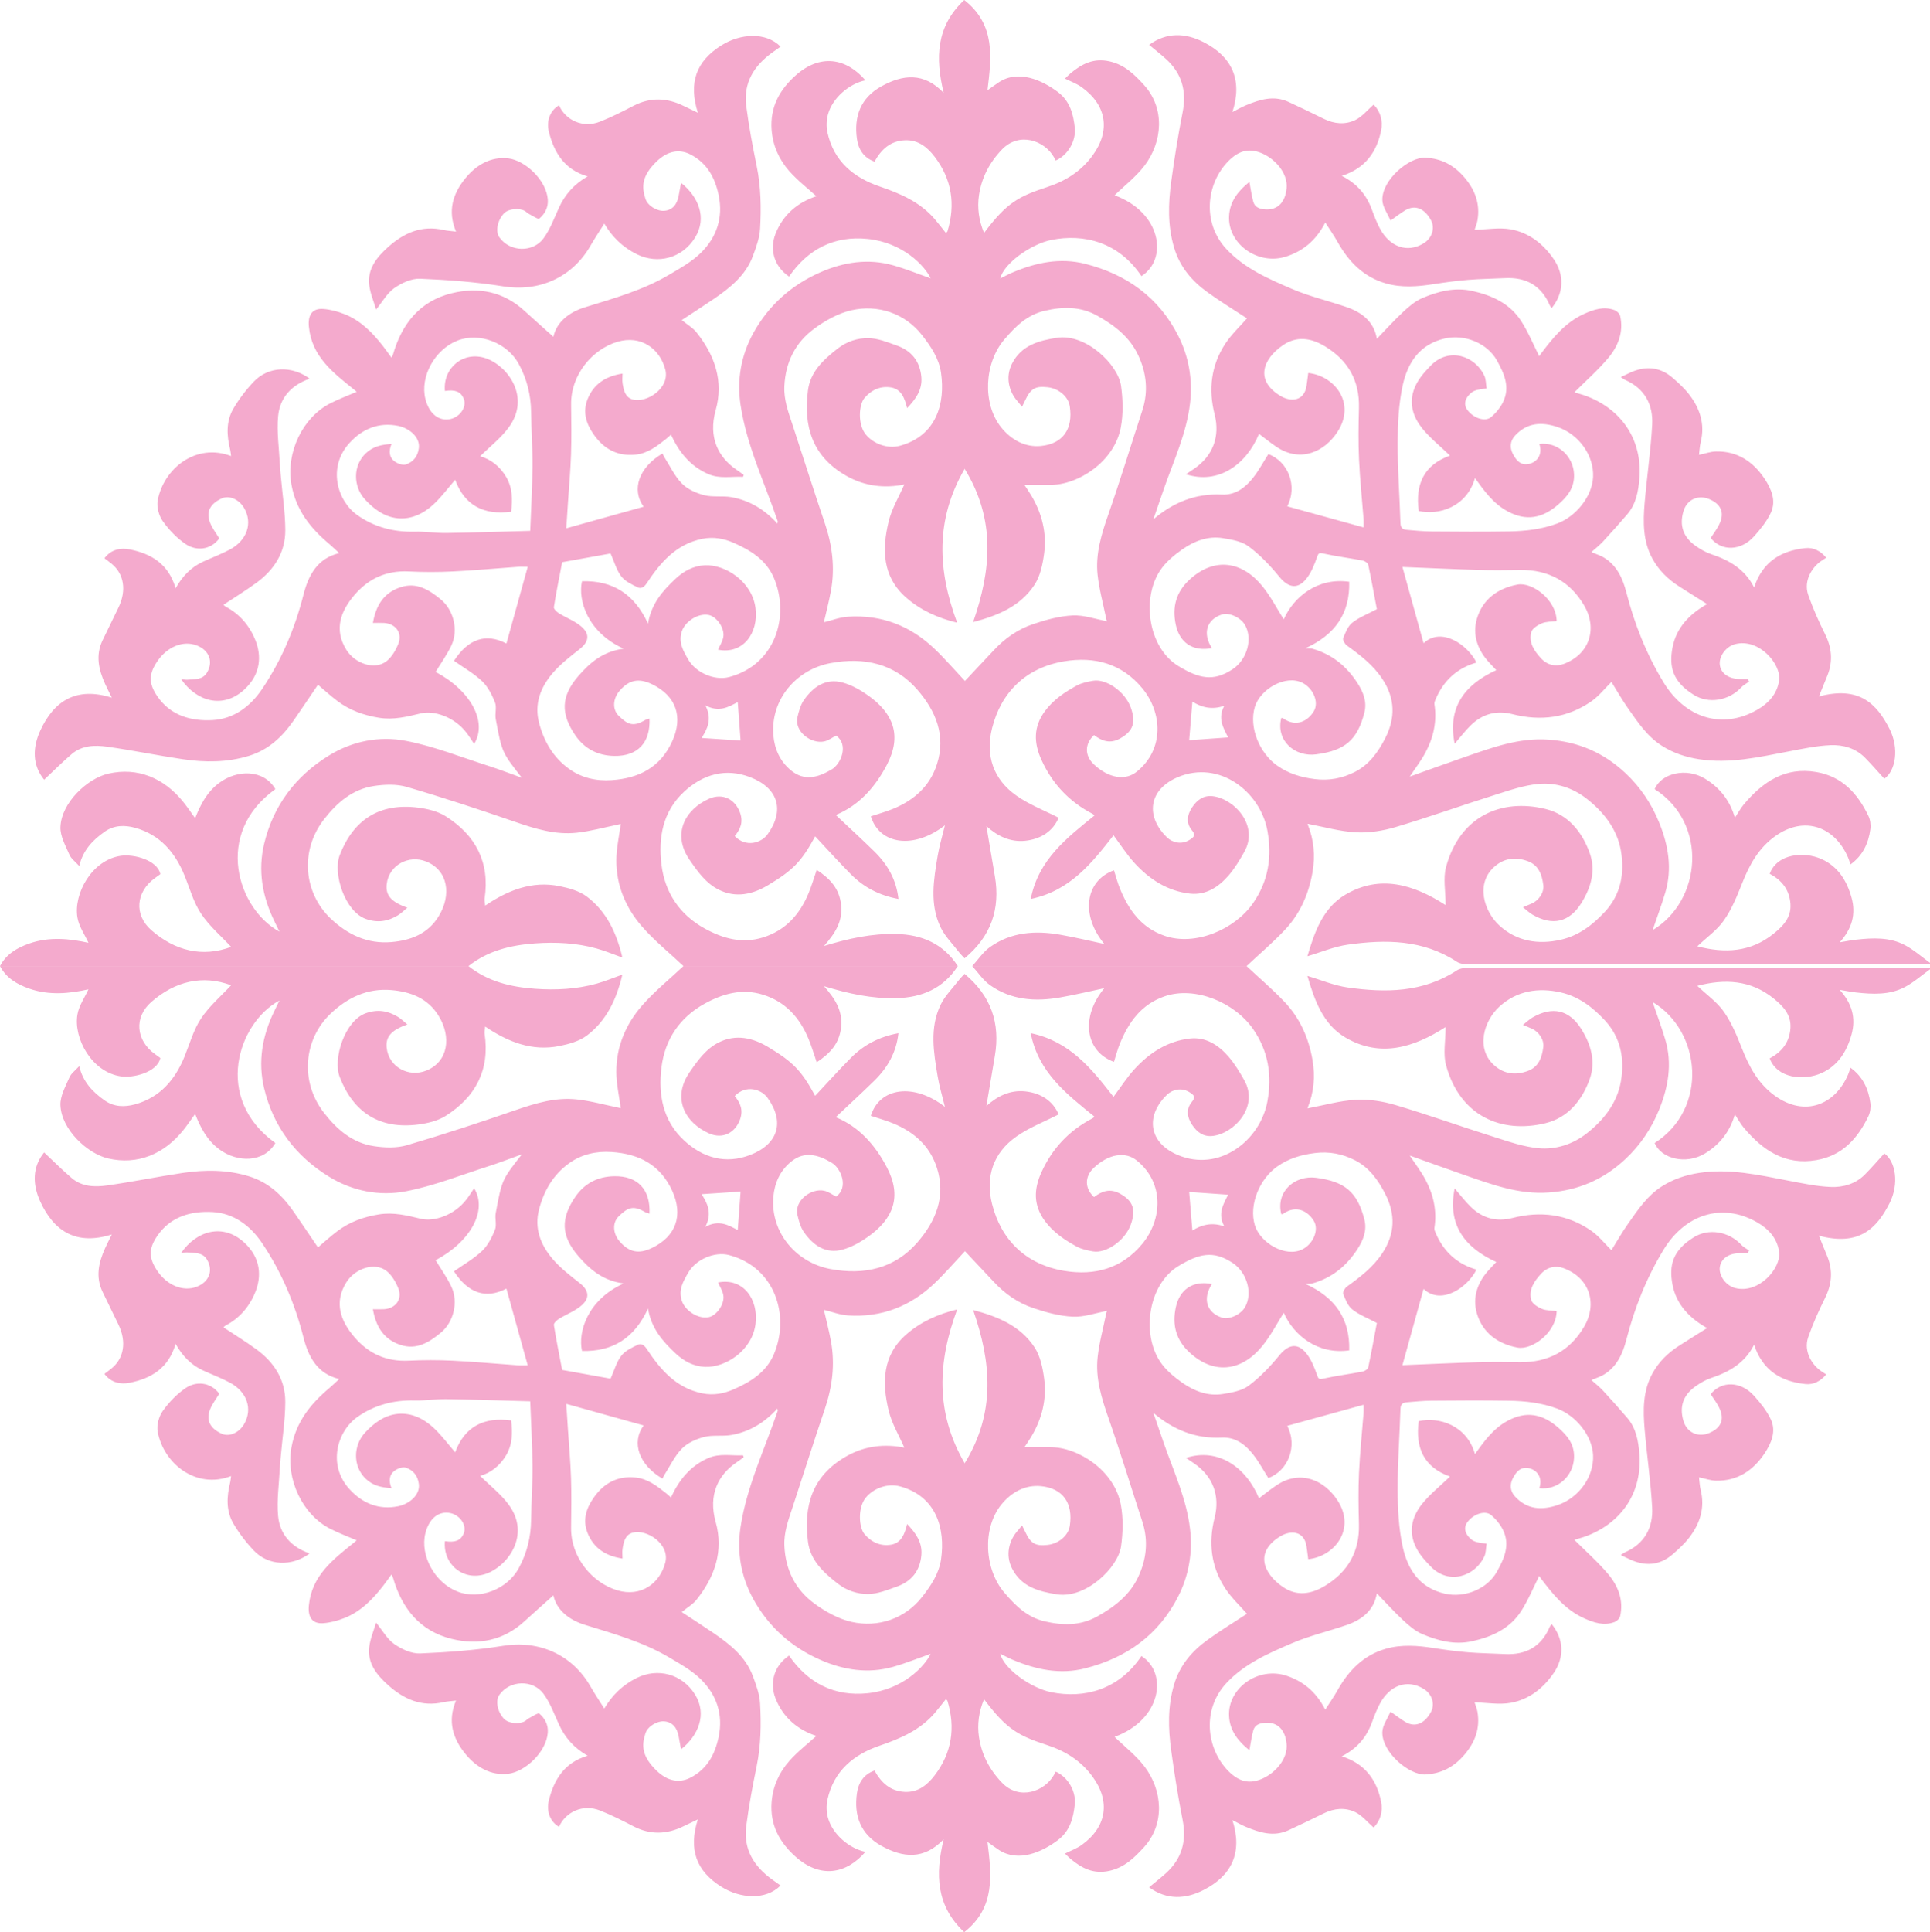
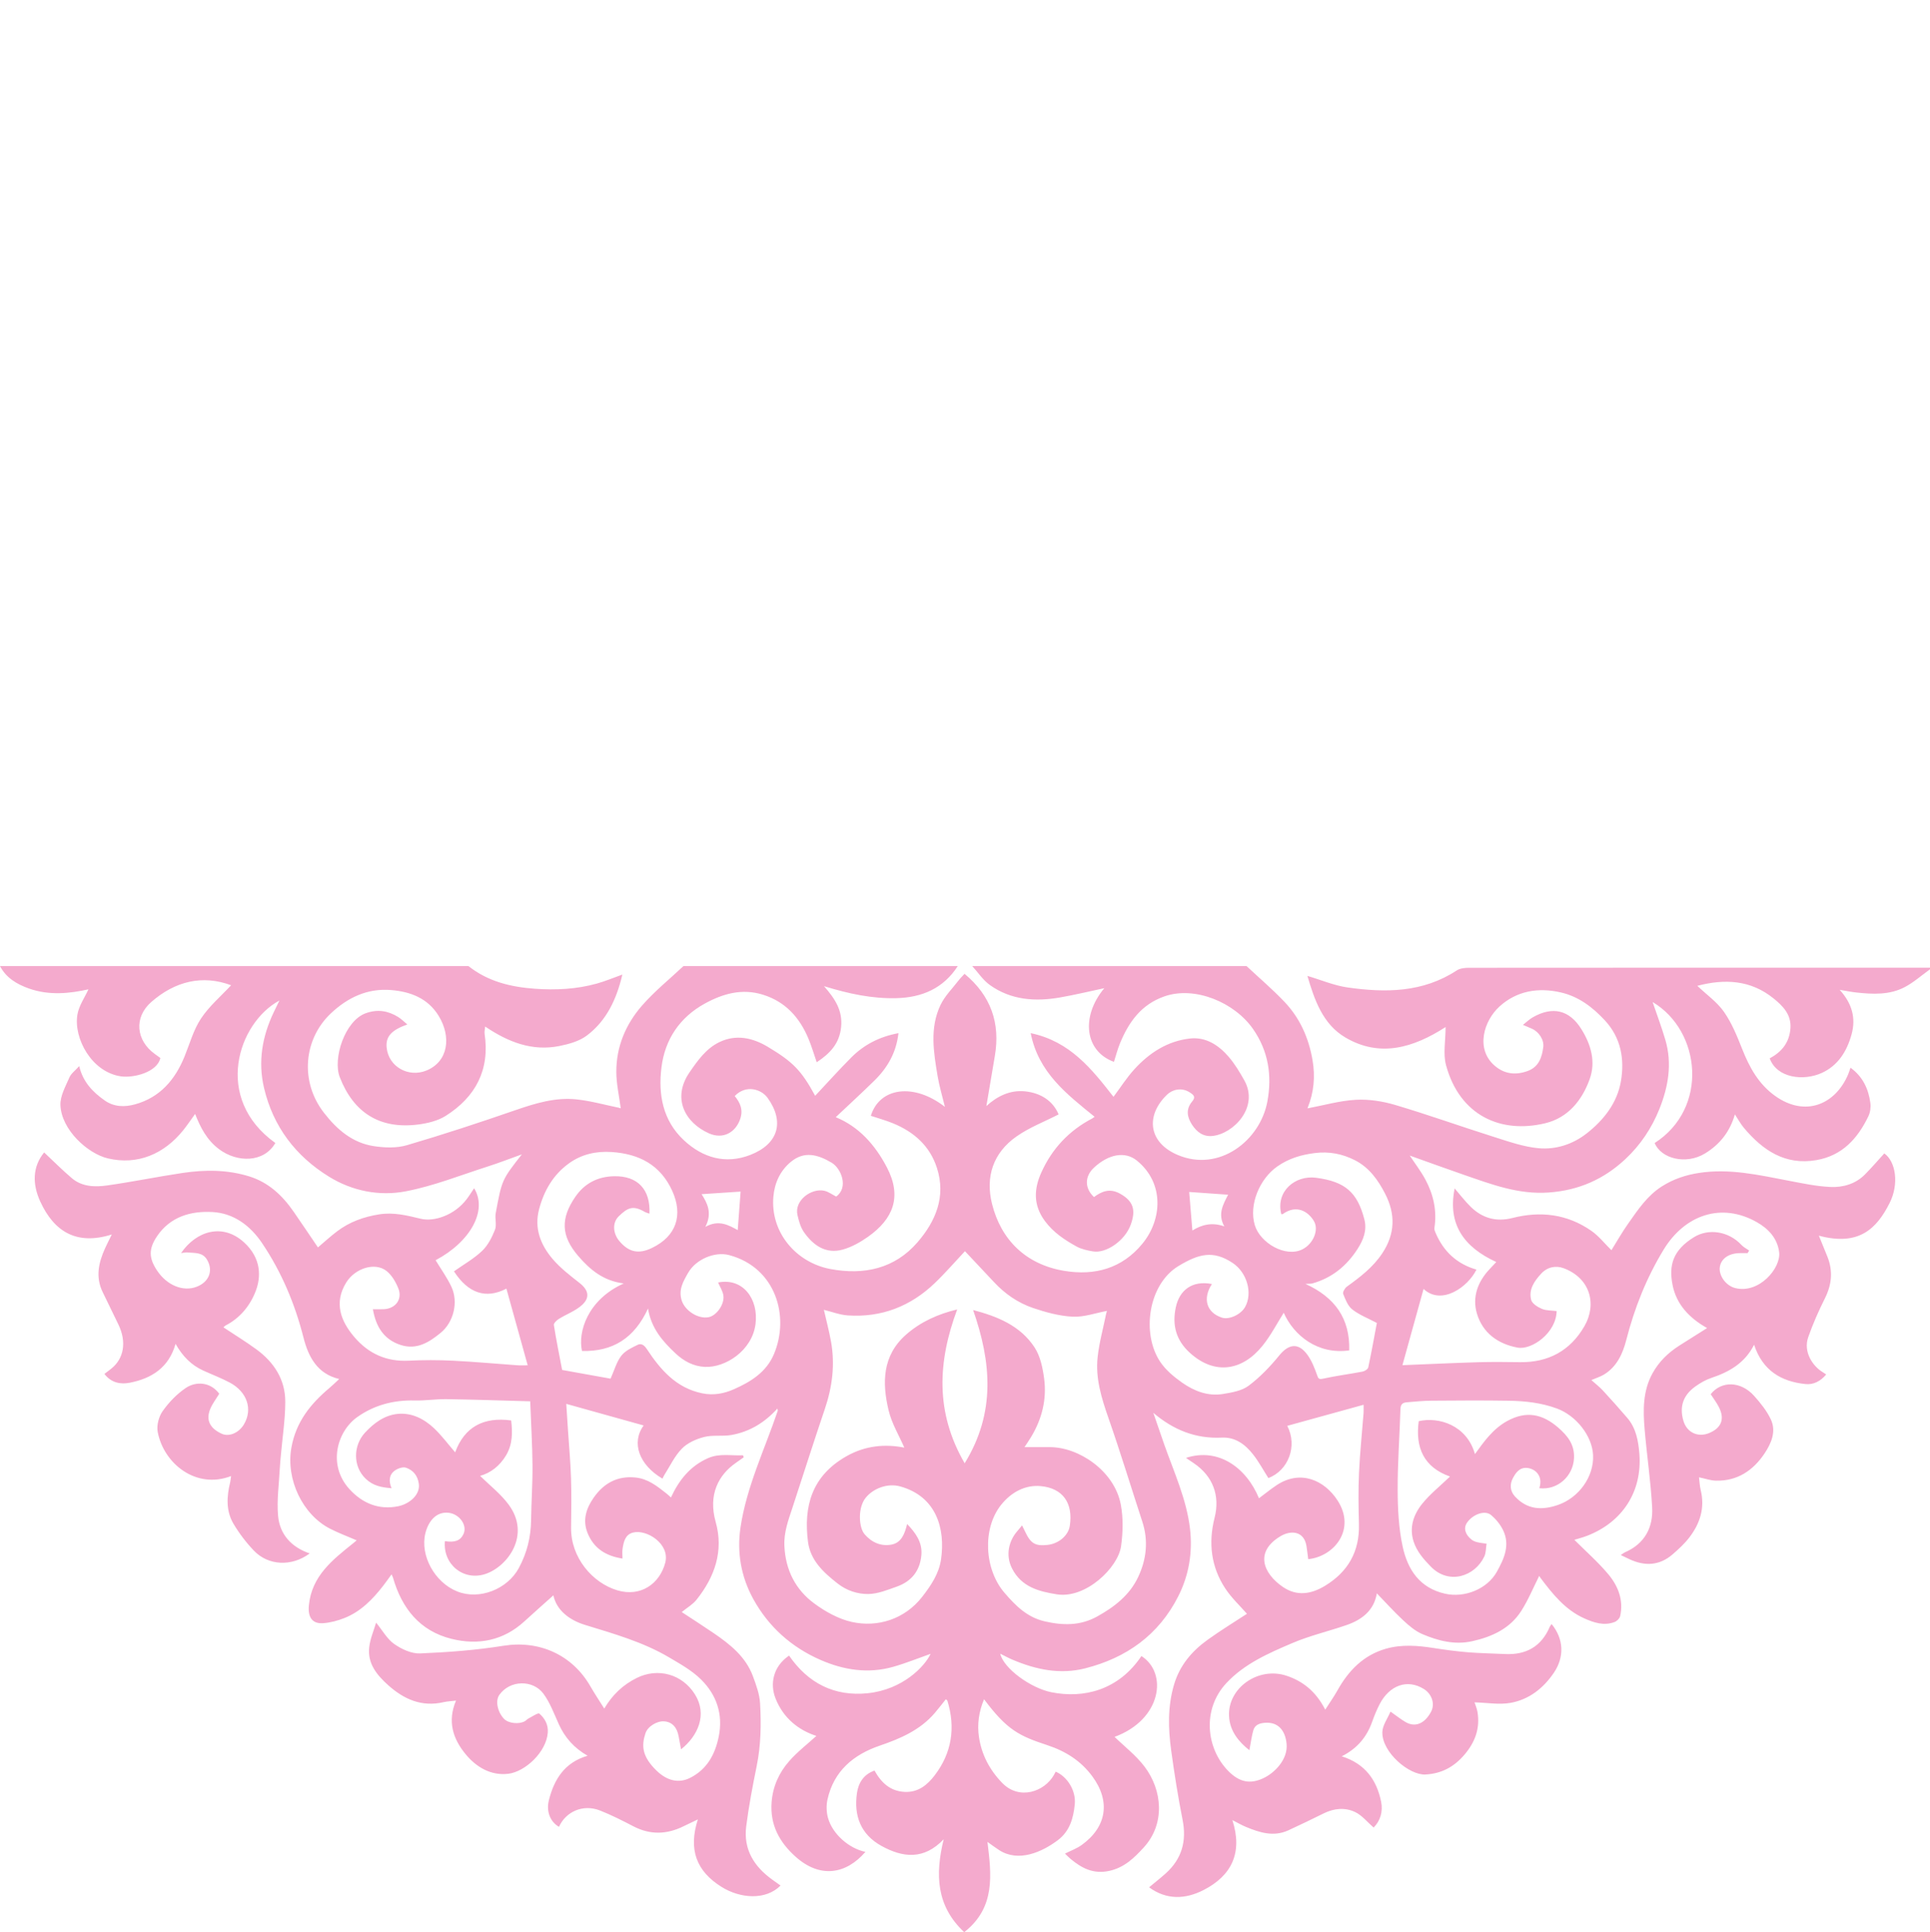
<svg xmlns="http://www.w3.org/2000/svg" xml:space="preserve" width="439.135mm" height="439.521mm" version="1.1" style="shape-rendering:geometricPrecision; text-rendering:geometricPrecision; image-rendering:optimizeQuality; fill-rule:evenodd; clip-rule:evenodd" viewBox="0 0 26716.29 26739.79">
  <defs>
    <style type="text/css"> .fil0 {fill:#F4AACD;fill-rule:nonzero} </style>
  </defs>
  <g id="Слой_x0020_1">
    <g id="_2078425570144">
      <g id="_2620729634528">
-         <path class="fil0" d="M9763.65 9760.55c100.85,194.37 24.43,331.79 -51.46,452.49 186.58,12.3 373.61,24.68 539.69,35.73 -13.26,-177.7 -26.51,-355.83 -39.67,-532.59 -124.63,66.62 -260.46,148.75 -448.56,44.36l0 0.01zm7184.15 6.6c-178.9,64.03 -324.82,16.75 -442.16,-57.24 -14.99,182.39 -30.15,366.06 -43.99,533.72 172.74,-12.19 353.37,-24.93 538.69,-38.07 -67.03,-132.39 -148.32,-265.8 -52.54,-438.41zm3124.28 -3461.71c-136.08,-131.13 -277.02,-242.58 -386.69,-379.14 -118.18,-147.25 -180.11,-326.02 -117.66,-519.78 44.62,-138.35 137.79,-244.97 239.59,-348.86 251.49,-256.78 610.84,-132.89 739.48,141.15 24.58,52.3 21.58,117.53 31.3,176.88 -42.97,6.66 -86.64,10.73 -128.77,20.87 -27.24,6.61 -56.04,17.52 -77.75,34.6 -91.57,72.04 -114.69,162.09 -64.28,235.21 80.09,116.4 246.49,177.7 331.79,107.01 67.77,-56.23 128.9,-131 167.29,-209.94 100.59,-206.71 14.84,-394.87 -85.55,-575.31 -134.43,-241.53 -448.32,-365.11 -717.1,-304.56 -354.37,79.83 -518.87,336.98 -587.22,652.52 -55.16,254.56 -68.16,521.86 -69.11,783.6 -1.28,374.31 26.9,748.68 38.83,1123.13 2.04,62.82 33.06,85.42 85.03,89.81 113.11,9.65 226.51,21.37 339.84,22.28 358.95,2.78 718.11,5.27 1077.01,-0.5 225.73,-3.62 449.06,-28.57 664.77,-108.16 264.02,-97.34 486.84,-376.78 499.6,-643.71 14.21,-298.47 -197.12,-592.19 -489.43,-691.52 -222.27,-75.52 -423.57,-63.66 -591.36,117.84 -69.94,75.66 -74.69,169.27 -29.13,254.43 40.61,75.84 93.48,153.2 201.87,140.52 105.62,-12.32 219.4,-106.62 164.19,-279.94 252.46,-30.33 469,167.16 480.05,418.36 8.38,189.18 -92.8,310.71 -219.33,420.56 -216.1,187.67 -441.9,237.36 -708.76,89.05 -197.01,-109.46 -317.32,-282.68 -443.31,-455.41 -113.48,400.64 -500.73,518.43 -778.33,455.22 -49.43,-366.43 70.39,-638.45 433.16,-766.19l-0.01 -0.01zm-14652.13 -161.83c-41.05,99.44 -34.95,186.9 46.4,245.02 41.24,29.52 111.52,53.64 154.28,38.79 99.14,-34.34 162.28,-110.11 177.25,-224.6 19.8,-150.79 -130.54,-276.63 -284.63,-308.43 -266.41,-54.89 -494.96,38.96 -674.99,235.65 -307.06,335.35 -172.06,800.98 108.51,999.25 234.11,165.45 502.84,236 792.91,228.6 146.29,-3.75 293.28,20.48 439.69,18.33 380.92,-5.66 761.63,-18.98 1160.31,-29.7 11.8,-314.15 29.2,-602.84 31.56,-891.67 2.08,-249.86 -16.27,-499.86 -19.31,-749.89 -2.86,-236.73 -56.29,-455.32 -170.01,-666.25 -157.4,-291.81 -543.31,-445.96 -850.87,-324.43 -314.72,124.34 -520.27,500.86 -441.71,809.94 43.28,170.33 155.86,300.18 323.79,279.1 147.47,-18.59 258.17,-171.8 203.65,-291.74 -42.13,-92.91 -117.16,-122.11 -258.05,-100.54 -30.26,-322.15 260.16,-558.67 566.92,-452.31 303.11,105.1 625.19,538.24 315.93,957.49 -110.11,149.26 -262.93,267.12 -395.5,398.54 144.77,39.41 272.51,137.27 360.4,285.91 90.44,152.95 88.71,316.74 69.63,480.92 -382.81,51.8 -647.07,-90.05 -775.34,-441.32 -100.2,115.64 -187.39,233.87 -292.5,333.2 -138.23,130.74 -309.77,217.49 -502.43,198.83 -182.35,-17.62 -329.7,-126.08 -453.64,-260.46 -163.49,-177.17 -170.4,-466.39 11.8,-638.82 102.69,-97.1 217.12,-118.11 355.97,-129.4l0 -0.02zm3213.83 2833.92c-501.49,-225.69 -636.53,-673.17 -577.33,-934.08 425.83,-11.93 726.05,177.95 913.82,587.16 44.8,-275.37 203.72,-454.91 381.03,-621.12 114.11,-106.94 248.15,-179.79 407.32,-186.71 281.85,-12.19 650.33,223.65 699.26,589.34 46.62,348.73 -173.39,647.64 -517.63,578.91 25.38,-59.46 63.15,-116.25 72.99,-177.51 19.61,-122.8 -94.38,-281.77 -204.17,-302.92 -146.1,-28.16 -326.76,90.44 -371.83,229.42 -48.76,150.4 20.37,266.1 88.98,385.93 105.52,184.28 366.38,297.82 567.95,243.89 646,-172.82 840.58,-850.29 618.07,-1372.93 -105.41,-247.69 -320.68,-380.97 -553.98,-483.71 -136.83,-60.3 -281.27,-87.84 -436.13,-56.36 -364.59,74.12 -581.4,329.38 -771.04,616.74 -35.6,53.95 -78.05,76.97 -122.74,55.34 -82.19,-39.92 -174.89,-83.07 -227.89,-152 -65.68,-85.28 -95.38,-198.27 -148.57,-317.13 -212.69,38.27 -440.19,79.14 -670.45,120.59 -39.96,209.92 -81.87,415.3 -114.49,622.13 -3.88,24.32 38.2,65.18 68.08,83.78 106.18,66.38 230.96,110.42 321.39,192.8 116.14,105.88 87.53,209.7 -32.86,304.26 -132.2,103.82 -268.92,208.53 -376.48,335.78 -164.56,194.71 -254.37,422.74 -184.56,686.57 67.9,256.71 196.49,477.63 413.4,633.96 173.89,125.34 374.61,171.41 590.91,156.88 380.79,-25.51 676.4,-178.46 839.52,-539.5 149.26,-330.4 60.33,-623.84 -282.29,-788.55 -183.28,-88.09 -318.86,-59.4 -448.84,93.43 -91.24,107.25 -103.06,255.56 -8.57,346.65 118.11,113.83 192.69,156.43 357.88,59.57 19.18,-11.22 42.15,-15.99 65.75,-24.56 15.54,334.96 -163.22,524.53 -490.32,517.8 -223.47,-4.56 -406.8,-96.53 -535.83,-284.71 -201.7,-294.02 -204.17,-537.09 41.56,-820.85 159.42,-184.12 341.7,-341.68 628.04,-378.3l0.05 0.02zm10043.08 -926.27c11.35,440.06 -196.81,733.4 -606.54,920.36 51.85,2.91 75.06,0.18 95.84,6.03 272,76.21 475.59,242.93 626.25,477.95 80.42,125.41 133.28,258.55 93.43,410.92 -97.55,372.92 -265.02,520.6 -667.83,573.71 -290.16,38.29 -561.21,-188.42 -481.62,-503.77 6.98,0.37 15.92,-1.91 20.69,1.5 187.03,135.32 348.99,38.54 429.77,-95.06 74.06,-122.43 -6.61,-317.52 -158.79,-393.55 -233.67,-116.84 -584.76,88.98 -658.24,334.72 -84.84,283.56 66.21,642.64 314.09,814.69 156.95,108.97 327.1,159.6 514.88,183.2 199.53,25.08 381.79,-10.15 556.72,-99.05 197.99,-100.66 320.81,-274.17 418.23,-463.49 143.56,-278.86 140.94,-552.53 -38.79,-823.75 -128.89,-194.52 -306.08,-329.06 -489.93,-461.64 -28.62,-20.63 -61.48,-77.05 -52.04,-100.92 30.78,-77.29 64.6,-167.04 126.17,-215.26 96.73,-75.84 216.99,-121.72 340.11,-187.16 -36.94,-195.93 -74.39,-406.11 -119.05,-614.79 -5.21,-24.51 -48.37,-52.47 -77.89,-58.2 -181.63,-34.84 -365.67,-57.86 -546.09,-97.74 -64.17,-14.14 -67.92,3.82 -86.14,54.4 -33.95,94.38 -71.83,191.59 -129.53,272.26 -124.63,174.52 -259.75,157.4 -392.53,-5.71 -125.21,-153.63 -266.1,-300.94 -424,-419.19 -94.38,-70.7 -232.4,-93.86 -354.83,-113.97 -208.1,-34.21 -398.69,40.11 -564.83,156.56 -113.73,79.7 -228.1,175.1 -304.24,288.88 -260.4,389.03 -167.8,1072.11 254.24,1326.22 279.1,168.12 478.13,221.16 747.98,42.41 201.96,-133.86 280.4,-421.16 172.56,-611.1 -59.66,-105.1 -221.16,-178.6 -321.07,-146.1 -212.35,69.22 -269.64,262.35 -137.96,465.06 -276.82,54.01 -448.43,-89.55 -498.65,-317.69 -54.77,-248.96 1.54,-459.36 192.37,-633.32 345.11,-314.46 727.42,-249.4 1005.34,94.45 116.97,144.69 203.67,313.89 295.43,458.39 137.29,-310.6 468.19,-582.73 906.52,-520.28l-0.02 0.04zm-5427.03 566.61c-266.48,-64.23 -506.75,-171.85 -708.31,-349.36 -329.14,-289.79 -332.76,-666.96 -240.6,-1049.64 43.47,-180.57 144.89,-347.23 217.1,-513.48 -267.19,52.67 -540.21,28.79 -802.45,-119.96 -484.37,-274.8 -592.36,-700.65 -531.25,-1182.2 32.82,-258.75 215.13,-425.85 410.54,-578.61 125.99,-98.5 275.74,-147.12 424.49,-145.21 132.39,1.65 266.8,57.19 395.44,102.76 202.65,71.83 320.19,218.43 339.16,436.19 15.41,177.08 -77.62,304.31 -196.93,429.79 -33.32,-134.85 -78.63,-259.38 -217.62,-285.15 -144.52,-26.79 -273.54,30.07 -371.33,143.62 -82.26,95.53 -95.45,367.78 14.21,503.79 107.08,132.89 304.95,206.08 477.5,158.47 505.04,-139.36 626.77,-588.31 566.73,-1008.26 -28.74,-200.68 -139.68,-363.35 -259.51,-518.06 -241.85,-312.25 -619.46,-429.28 -976.82,-349.57 -184.06,41 -366,142.78 -519.91,256.39 -260.64,192.37 -397.41,464.62 -412.59,796.16 -8.63,188.88 55.16,357.24 112.02,529.85 149.44,453.9 293.31,909.7 447.1,1362.21 104.27,306.84 143.99,617.26 86.18,936.66 -26.71,147.23 -65.3,292.37 -98.42,438.04 110,-26.53 219.96,-69.81 332.37,-77.25 465.38,-30.71 867.29,125.86 1202.13,446.8 148.88,142.74 284.26,299.68 418.23,442.16 133.78,-142.15 268.71,-284.39 402.18,-427.87 151.68,-163.11 332.74,-287.99 541.02,-358.45 176.8,-59.85 363.64,-110.95 548.37,-120.2 155.23,-7.74 313.77,50.47 474.22,80.09 -3.49,-12.56 -9.14,-28.87 -12.56,-45.62 -40.24,-198.27 -95.02,-394.95 -116.71,-595.22 -31.67,-291.74 54.01,-566.61 149.91,-841.43 165.77,-474.7 312.35,-956.08 468.74,-1434.1 86.04,-263.16 58.39,-519.45 -56.42,-764.47 -118.76,-253.35 -330.6,-416.89 -570.43,-549.41 -233.11,-128.84 -475.03,-124.21 -725.66,-65.88 -242.24,56.29 -401.66,215.64 -556.81,396.7 -278.1,324.43 -307.56,887.48 -45.06,1215.54 141.2,176.43 335.73,279.94 551.45,258.73 304.17,-29.89 446.85,-235.08 399.25,-549.28 -20.95,-138.29 -158.4,-248.2 -307.99,-264.26 -171.24,-18.4 -233.56,18.98 -312.05,186.52 -12.65,26.98 -26.29,53.51 -41,83.46 -27.24,-32.9 -47.61,-58.2 -68.81,-82.82 -109.39,-126.86 -165.51,-323.72 -70.37,-511.79 131.05,-259.04 375.59,-320.24 619.65,-359.08 401.47,-63.91 848.79,368.91 890.16,666.38 26.22,188.92 31.41,390.03 -3.88,576.31 -88.09,465.44 -581.1,796.16 -986.25,794.45 -115.49,-0.44 -230.94,-0.05 -346.78,-0.05 26.59,40.73 61.63,90.81 93.04,143.11 149.59,249.08 217.25,520.66 178.71,807.33 -19.78,147.29 -52.86,308.17 -131.87,429.08 -198.35,303.54 -518,430.41 -850.94,517.8 250.75,-718.24 316.51,-1416.45 -117.03,-2120.96 -411.2,708.52 -372.23,1408.14 -103.63,2129.27l0.05 -0.04zm-6764.96 4751.95c-2161.6,0 -4323.15,0 -6484.72,0 86.47,-164.56 233.33,-251.2 401.25,-310.66 282.92,-100.22 567.65,-67.77 823.24,-11.24 -49.61,-109.46 -131.87,-224.85 -152.98,-350.5 -54.79,-326.47 196.62,-793.67 600.28,-853.52 176.78,-26.14 505.16,56.36 548.04,253.79 -23.16,16.83 -49.11,35.79 -75.27,54.51 -262.65,187.97 -293.94,507.58 -50.03,720.83 328.92,287.47 707.38,379.19 1104.78,231.39 -137.71,-148.39 -301.94,-287.75 -416.61,-460.05 -104.14,-156.56 -155.87,-348.36 -228.03,-525.74 -131.03,-322.27 -339.83,-567.11 -685.55,-662.51 -141.61,-39.02 -288.44,-38.38 -419.82,53.95 -166.12,116.77 -301.13,256.39 -352.74,475.03 -53.45,-59.77 -111.89,-101.03 -135.97,-157.01 -53.1,-123.45 -128.61,-255.84 -124.03,-381.92 12.43,-341.26 377.67,-673.1 659.22,-738.61 410.29,-95.43 776.75,61.26 1042.27,392.42 56.23,70.13 106.18,145.26 162.93,223.5 73.75,-188.36 162.15,-360.34 329.95,-486.7 253.09,-190.59 622.25,-190.38 780.58,84.54 -863.69,617 -518.36,1661.94 56.45,1972 -28.81,-59.46 -54.04,-110.72 -78.63,-162.33 -160.07,-335.57 -220.36,-685.35 -133.58,-1050.9 126.54,-532.91 435.91,-939.27 897.12,-1224.11 325.05,-200.86 699.37,-273.54 1065.56,-203.15 388.34,74.56 762.34,225.04 1141.4,345.95 148.83,47.45 294.54,104.58 463.92,165.27 -274.17,-350.7 -275.95,-350.31 -361.44,-811.65 -14.01,-75.64 16.33,-163.86 -10.52,-231.83 -41.63,-105.6 -97.99,-216.47 -178.59,-293 -114.88,-109.11 -257.36,-189.2 -388.97,-282.37 195.6,-302.14 440.38,-387.95 725.85,-239.45 97.6,-351.34 195.02,-701.99 294.93,-1061.31 -51.93,0 -96.08,-2.67 -139.94,0.44 -299.23,21.18 -598.15,49.11 -897.71,63.78 -203.07,9.97 -407.43,10.04 -610.52,0 -308.49,-15.22 -556.26,97.37 -753.25,328.69 -183.36,215.32 -287.12,471.21 -109.16,755.92 121.59,194.52 397.62,284.76 558.54,155.11 71.72,-57.81 125.23,-150.61 160.63,-238.1 60.22,-148.96 -35.68,-279.57 -197.43,-288.95 -50.39,-2.93 -101.11,-0.44 -154.08,-0.44 41.24,-240.21 148.94,-418.11 383.76,-494.59 222.76,-72.54 394.76,37.39 554.23,167.92 180.11,147.36 247.58,425.72 149.27,636.05 -60.3,129.01 -145.54,246.38 -219.33,368.71 485.5,257.21 721.71,691.96 532.98,996.21 -34.77,-51.34 -66.75,-103.58 -103.63,-152.07 -170.03,-223.96 -452.88,-313.96 -633.45,-270.68 -190.89,45.77 -376.28,93.43 -578.28,61.13 -213.35,-34.14 -407.3,-103.71 -578.54,-232.66 -96.66,-72.8 -185.95,-155.36 -268.01,-224.6 -100.41,147.75 -217.23,322.27 -336.8,494.88 -155.23,224.04 -346.19,404.67 -613.79,487.72 -303.85,94.38 -614.21,93.87 -924.08,47.68 -348.17,-51.85 -693.51,-123.37 -1042.03,-172.56 -170.38,-24.04 -348.75,-20.19 -491.01,101.11 -132.24,112.7 -255.15,236.39 -382.36,355.46 -163.76,-200.1 -162.85,-441.27 -53.78,-679.13 190.61,-415.65 502.2,-610.73 990.38,-456.06 -40.15,-82.24 -68.33,-136.44 -93.48,-191.96 -89.13,-196.99 -134.15,-396.78 -33.38,-604.36 73.04,-150.53 146.84,-300.69 219.18,-451.49 116.08,-242.11 73.26,-468.12 -94.3,-605.2 -32.51,-26.59 -66.72,-51.09 -100.33,-76.74 94.67,-125.02 225.17,-147.31 352.08,-122.09 299.62,59.46 538.32,206.3 632.88,537.54 97.1,-171.42 218.01,-294.35 383.03,-369.17 122.24,-55.55 248.4,-103.4 366.78,-166.08 238.46,-126.43 322.79,-366.45 196.67,-578.8 -69.63,-117.21 -205.08,-176.1 -307.36,-129.53 -162.44,74 -220.87,186.63 -161.03,338.27 29.74,75.47 82.41,141.91 126.47,215.34 -121.39,164.54 -322.18,175.42 -464.48,78.96 -122.93,-83.41 -232.87,-197.77 -318.73,-319.48 -53.49,-75.77 -85.34,-196.86 -68.68,-286.91 80.42,-435.06 527.69,-799.72 1015.65,-611.93 -4.71,-33.13 -6.31,-61.06 -12.84,-87.77 -47.87,-196.23 -59.31,-394.13 46.29,-572.32 78.76,-132.89 175.06,-259.04 281.65,-371.01 201,-211.15 526.11,-224.15 773.19,-39.46 -252.98,86.18 -413.85,262.66 -437.34,518.87 -19.91,217.23 13.08,439.41 23.75,659.37 3.04,62.02 9.78,123.82 15.22,185.71 21.46,244.1 59.65,488.02 60.55,732.11 1.13,308.56 -154.82,549.15 -400.18,728.44 -146.6,107.12 -302.03,202.18 -456.19,304.44 13.43,11.6 20.65,20.69 30.04,25.56 203.52,105.36 342.41,278.43 419.06,482.03 70.02,185.93 80.15,445.58 -163.47,668.22 -296.67,271.05 -660.6,159.42 -871.76,-147.62 36.1,3.62 63.52,10.93 89.89,8.26 97.32,-9.89 205.49,5.69 268.07,-97.94 91.29,-151.35 31.02,-310.14 -142,-376.83 -186.52,-71.86 -409.21,18.14 -545.76,220.59 -118.81,176.18 -121.29,304.11 -1.63,480.55 184.12,271.44 470.01,349.06 765.75,333.05 291.09,-15.73 521.73,-185.25 686.39,-429.65 270.14,-401.08 454.49,-838.74 573.75,-1307.69 67.77,-266.41 190.96,-502.43 494.5,-573.71 -45.36,-41.84 -89.03,-85.16 -135.93,-124.63 -261.22,-219.9 -461.77,-467.93 -525.74,-823.97 -78.76,-438.13 152.37,-927.06 535.63,-1123.38 116.47,-59.65 240.09,-105.27 367.91,-160.63 -21.18,-17.75 -34.71,-29.37 -48.55,-40.55 -285.02,-229.11 -573.79,-451.79 -613.31,-860.31 -15.23,-157.34 42.76,-257.41 198.9,-245.87 99.31,7.31 200.54,34.71 293.65,71.52 224.34,88.71 387.75,256.14 533.16,442.47 38.77,49.68 74.75,101.46 118.98,161.81 11.8,-26.64 16.96,-35.4 19.68,-44.92 122.3,-424.65 370.96,-739.16 811.84,-847.95 368.99,-91 716.27,-24.43 1007.64,242.81 138.79,127.3 280.38,251.65 400.84,359.53 44.16,-204.47 217.05,-340.92 437.13,-408.77 398.95,-122.95 801.3,-235.32 1163.7,-449.08 155.75,-91.89 319.66,-183.15 445.78,-308.86 213.35,-212.69 304.74,-480.49 242.37,-787.55 -50.07,-246.23 -161.07,-451.04 -392.77,-569.86 -158.61,-81.3 -320.73,-43.84 -466.67,97.16 -207.26,200.37 -210.07,350.21 -155.04,517.87 32.24,98.24 163.67,173.39 260.9,165.32 107.77,-8.81 175.93,-80.72 198.77,-208.86 10.46,-58.7 21.76,-117.27 33.11,-178.01 236.15,187.29 365.87,482.01 193.31,758.64 -179.29,287.36 -517.69,371.33 -804.41,229.94 -194.58,-95.9 -341.05,-236.99 -451.75,-424.7 -67.59,107.88 -132.69,204.3 -190.31,304.95 -253.22,442.34 -712.82,642.76 -1204.68,564.2 -381.18,-60.92 -768.86,-90.05 -1154.79,-106.05 -118.55,-4.95 -255.5,58.96 -357.12,129.77 -98.24,68.53 -161.83,186.6 -251.57,296.39 -32.24,-110.29 -81.16,-221.56 -95.01,-337 -27.09,-226.43 103.65,-386.37 260.92,-527.5 219.14,-196.62 465.13,-305.91 767.22,-236.54 52.8,12.11 107.96,14.14 173.19,22.21 -122.67,-289.64 -40.87,-530.49 131.89,-740.76 149.12,-181.5 352.29,-301.33 593.07,-272 229.68,27.92 524.66,297.34 545.35,568.63 8.38,109.46 -40.35,198.77 -116.58,263.44 -18.14,15.34 -98.5,-40.7 -149.03,-66.21 -19.29,-9.76 -33.95,-28.5 -52.93,-39.09 -82.43,-46.01 -227.77,-28.87 -286.54,32.43 -89.74,93.48 -124.13,248.96 -66.06,331.73 147.1,209.36 466.67,211.7 610.02,18.01 92.91,-125.53 148.62,-279.62 214.13,-424.05 83.88,-185.06 211.77,-328.99 397.91,-435.68 -321.44,-94.06 -463.29,-328.49 -535.77,-615.66 -39.96,-158.34 22.17,-301.46 140.01,-368.04 93.39,209.57 332.09,318.84 567.74,225.98 158.53,-62.49 311.55,-140.49 463.05,-219.14 233.74,-121.33 463.66,-112.84 695.25,1.97 61.82,30.65 124.51,59.72 196.21,93.99 -133.01,-416.65 -22.45,-716.57 330.53,-935.65 256.78,-159.42 608.48,-187.08 814.19,20.44 -38.33,27.29 -76.92,54.32 -115.06,81.8 -252.07,181.52 -400.9,419.38 -360.29,737.41 35.73,280.2 88.85,558.59 145.26,835.64 58.51,287.23 63.15,577 46.69,866.08 -7.16,126.81 -54.06,254.24 -98.87,375.46 -100.02,270.35 -315.54,441.19 -543.88,597 -145.26,99.14 -293.65,193.76 -441.9,291.23 71.91,58.78 151.43,104.02 204.54,170.42 253.35,316.62 378.19,675.82 265.49,1076.65 -106.75,379.78 39.96,652.17 281.4,819.46 35.85,24.8 71.33,50.19 107.01,75.32 -3.36,9.33 -6.73,18.59 -10.09,27.94 -160.89,-8.63 -322.27,31.09 -482.4,-38.96 -246.75,-107.9 -402.11,-300.9 -515.07,-544.85 -27.03,24.06 -44.99,41.69 -64.67,57.12 -128.57,100.66 -254.3,202.45 -428.64,219.46 -253.09,24.75 -439.56,-82.45 -577.9,-281.55 -101.22,-145.58 -154.47,-306.84 -84.1,-483.9 85.73,-215.84 255.26,-321.39 484.49,-356.59 0,48.48 -5.64,93.54 1.15,136.56 15.1,94.88 36.1,195.86 145.06,223.41 191.42,48.42 514.18,-159.1 445.65,-417.91 -76.79,-289.9 -338.69,-477.37 -661.41,-382.07 -349.57,103.26 -647.27,458.22 -641.95,866.23 2.99,229.23 6.22,458.78 -1.08,687.91 -7.16,223 -27.72,445.65 -42.34,668.46 -7.74,117.53 -15.34,235.13 -23.36,358.32 367.39,-102.43 717.01,-199.92 1071.35,-298.75 -175.25,-239.33 -62.46,-546.61 260.59,-736.18 7.87,16.07 14.14,32.62 23.47,47.27 79.72,124.79 143.82,265.02 245.3,368.54 77.98,79.59 198.19,132.96 309.01,161.12 120.18,30.48 253.59,5.48 377.15,27.42 250.73,44.56 460.75,171.85 634.9,365.24 3.29,-16.64 7.68,-24.62 5.71,-30.48 -180.81,-533.55 -429.53,-1045.7 -514.88,-1609.27 -53,-349.99 6.98,-688 175.53,-994.48 211.59,-384.83 528.98,-668.91 933.63,-845.08 321.76,-140.12 658.05,-192.22 1002.3,-94.8 179.47,50.76 353.18,121.84 519.89,180.37 -80.35,-172.06 -383.38,-494.83 -870.53,-545.37 -463.22,-48.11 -827.32,139.94 -1089.3,520.78 -225.61,-153.71 -264.91,-395.43 -187.97,-591.28 107.38,-273.34 318.21,-440.45 566.24,-520.47 -120.53,-110 -262.11,-218.51 -377.56,-350.01 -140.2,-159.68 -226.39,-350.51 -242.5,-569.39 -22.89,-311.1 107.45,-550.75 331.66,-751.8 339.21,-304.11 700.26,-243.76 967.01,66.7 -225.75,46.85 -453.07,243.13 -517.22,466.98 -22.97,80.15 -26.03,174.76 -8.13,256.26 86.64,395.39 360.55,622.97 724.38,746.98 287.56,98.05 557.85,215.34 760.49,450.97 53.1,61.76 102.3,126.86 153.57,190.91 11.88,-11.1 20.37,-15.23 22.22,-21.32 113.91,-373.1 61.04,-720.26 -176.19,-1031.31 -101.78,-133.47 -228.89,-238.44 -414.86,-229.55 -199.33,9.52 -324.61,126.17 -418.28,295.19 -154.02,-53.71 -223.39,-173.89 -243.26,-313.13 -44.69,-312.05 51.85,-570.73 339.47,-729.46 295.82,-163.24 586.59,-196.93 861.25,91.82 -118.68,-486.89 -104.19,-923.02 284.26,-1285.4 437.65,341.88 375.91,800.4 321.51,1249.04 48.98,-34.53 103.43,-75.64 160.55,-112.78 269.03,-174.76 595.18,-27.61 814.06,136.88 165.45,124.4 215.26,305.6 234.32,497.26 18.4,184.61 -100.41,380.84 -264.46,450.84 -8.18,-15.36 -16.05,-31.22 -24.8,-46.64 -130.36,-229.81 -479.04,-356.09 -718.98,-105.99 -173.89,181.26 -281.59,389.99 -318.03,631.21 -26.4,174.89 -1.91,351.77 70.26,523.53 319.36,-426.98 487.35,-507.52 875.56,-635.42 253.48,-83.45 466.02,-216.97 625.1,-434.02 251.38,-342.78 199.14,-696.01 -147.86,-946.82 -70.65,-51.09 -156.38,-81.3 -232.74,-119.89 25.14,-23.93 50.26,-50.72 78.26,-73.99 155.75,-129.28 316.82,-213.56 537.03,-164.82 209.44,46.32 346.19,182.58 476.35,325.05 299.36,327.79 255.45,792.41 11.49,1115.46 -118.99,157.58 -281.72,282.16 -416.45,413.67 649.24,237.68 741.39,883.61 371.51,1118.56 -315.04,-470.47 -795.08,-591.49 -1247.57,-500.6 -281.53,56.48 -660.41,327.26 -706.68,533.35 60.05,-29.63 113.23,-59.15 168.88,-82.76 324.24,-137.45 658.13,-208.99 1007.94,-119.96 571.62,145.6 1015.37,461.97 1286.5,995 149.38,293.65 201.42,611.99 163.72,935.65 -47.66,409.39 -221.87,784.65 -357.61,1169.69 -51.02,144.89 -100.2,290.42 -150.22,435.63 277.08,-235.65 584.76,-360.6 947.4,-342.83 187.53,9.18 324.24,-94.38 432.36,-231.39 79.91,-101.22 141.53,-216.8 212.69,-328.19 275.95,103.33 406.87,442.81 261.53,722.54 349.94,96.53 697.85,192.48 1056.75,291.5 0,-53.76 1.91,-83.14 -0.32,-112.2 -21.37,-276.82 -50.65,-553.27 -63.15,-830.48 -10.65,-236.23 -7.44,-473.46 -1,-710 10.28,-379.06 -152.58,-661.17 -471.47,-853.91 -188.81,-114.11 -388.02,-148.39 -584.57,-12.5 -269.47,186.26 -390.95,483.66 -30.09,699.89 142.22,85.21 327.36,75.7 360.3,-138.74 9.14,-59.59 15.92,-119.5 23.8,-178.97 359.58,36.62 665.97,412.27 405.65,813.3 -180.62,278.1 -511.4,431.36 -844.4,209.94 -83.78,-55.73 -161.89,-119.89 -242.93,-180.37 -175.81,426.22 -564.9,704.69 -1010.68,558.59 39.67,-26.77 74.62,-50.44 109.66,-74.12 262.37,-177.38 364.28,-447.49 286.73,-753.08 -88.2,-347.71 -50.02,-680.52 148.88,-981.4 85.62,-129.53 202.72,-238.32 298.86,-348.81 -171.11,-112.33 -363.52,-229.36 -545.68,-360.66 -216.79,-156.25 -383.63,-351.27 -462.92,-617.44 -90.61,-304.44 -81.67,-610.47 -39.72,-917.12 43.79,-319.86 94.63,-639.26 157.32,-955.89 58.51,-295.24 -10.28,-541.36 -234.11,-742.28 -72.85,-65.43 -150.28,-125.92 -229.55,-191.93 243.57,-177.95 502.38,-165.52 751.04,-39.22 393.09,199.73 547.32,519.51 401.79,969.55 75.84,-38.54 129.16,-69.89 185.76,-93.43 190.77,-79.33 384.91,-141.98 589.15,-48.29 165.27,75.71 328.73,155.43 491.84,235.71 142.78,70.33 294.85,83.34 433.47,16.83 95.64,-45.9 168.55,-139.11 255.19,-214.26 90.31,90.18 131.89,219.21 103.77,357.56 -60.98,300.3 -221.24,526.37 -545.03,628.43 215.97,109.53 345.63,267.93 419.88,474.83 30.46,84.84 64.03,169.57 105.86,249.29 135.12,257.4 378.71,349.62 608.31,209.24 112.58,-68.87 161.12,-206.71 101.74,-317.64 -89.03,-166.27 -221.67,-219.77 -356.46,-139.23 -65.32,38.96 -125.36,86.77 -204.56,142.35 -40.09,-96.01 -110.74,-189.51 -112.84,-284.52 -6.27,-280.64 373.37,-597.89 596.52,-585.83 226.62,12.19 398.17,107.12 541.6,276.02 146.23,172.17 216.86,363.96 178.85,589.13 -8.44,50.19 -29.7,98.29 -40.68,133.21 172.68,-4.56 339.97,-34.79 497.17,-7.23 256.65,45.04 457.19,203.85 601.66,418.04 145.45,215.71 138.47,465.07 -31.86,672.84 -8.75,-12.56 -19.18,-23.41 -24.69,-36.29 -117.4,-276.08 -329.95,-394 -624.6,-378.51 -168.74,8.81 -338.06,10.09 -506.37,23.93 -159.48,13.14 -318.6,34.32 -476.74,59.07 -222.2,34.84 -444.7,52.56 -663.14,-10.28 -309.07,-88.79 -515.39,-301.53 -668.46,-575.37 -49.68,-88.85 -109.02,-172.31 -169.62,-267.12 -136.66,265.47 -324.06,398.75 -536.09,469.17 -391.7,130.22 -815.83,-170.2 -795.64,-559.89 10.96,-212.17 140.76,-359.53 281.65,-470.9 16.33,86.25 28.7,180.74 53.17,271.96 20.31,75.58 79.72,100.65 158.68,107.43 191.67,16.37 287.17,-113.46 303.22,-293.58 18.72,-209.44 -160.74,-401.03 -331.14,-477.39 -168.51,-75.52 -317.77,-58.44 -479.02,107.12 -302.48,310.6 -363.85,850.35 -21.63,1215.46 250.81,267.56 582.66,411.42 909.94,551.32 241.79,103.38 501.88,163.35 751.48,249.53 216.47,74.69 381.1,204.8 419.49,439.23 120.7,-124.58 238.57,-255.82 367.21,-375.5 79.14,-73.63 166.84,-148.39 264.65,-189.64 218.57,-92.15 446.59,-151.55 689.48,-97.16 275.17,61.61 521.67,174.84 677.73,418.65 97.16,151.94 166.34,321.76 248.96,485.39 3.88,-6.22 10.17,-18.22 18.14,-28.87 167.94,-223.08 341.26,-441.07 605.46,-559.32 134.41,-60.16 273.83,-106.6 420.95,-49.68 31.86,12.3 68.85,49.57 75.9,81.43 49.25,222.2 -29.13,418.43 -166.71,581.84 -142.48,169.25 -310.85,316.74 -467.8,473.64 46.64,14.41 112.08,30.71 174.54,54.77 492.79,189.62 767.01,614.21 725.75,1136.13 -13.77,174.91 -45.04,354.13 -167.16,496.19 -109.8,127.69 -221.67,253.61 -335.99,377.22 -47.14,51.09 -103.06,94.1 -161.39,146.6 65.68,28 121.22,44.94 169.78,73.61 182.78,107.88 265.28,293.28 313.31,480.62 113.43,442.79 279.19,859.31 517.05,1250.24 294.48,483.98 802.26,657.87 1290.49,380.79 156.77,-88.92 282.05,-218.51 308.43,-411.44 30.53,-222.94 -278.29,-584.64 -607.92,-500.52 -132.26,33.69 -231.46,176.8 -212.35,294.35 18.77,115.17 126.1,188.16 278.66,189.31 34.97,0.24 69.94,0 104.97,0 7.31,11.93 14.66,23.86 21.97,35.8 -35.75,25.27 -77.18,45.17 -106.3,76.53 -177.95,191.79 -456.39,232.8 -657.87,108.21 -294.22,-181.94 -348.67,-389.47 -296.95,-657.87 52.1,-270.35 231.59,-461.19 478.91,-599.8 -130.8,-82.5 -256.39,-161.52 -381.73,-240.9 -156.49,-99.14 -285.76,-224.35 -375.52,-388.39 -133.65,-244.41 -129.98,-508.93 -107.38,-773.39 30.65,-359.32 84.02,-717.2 103.84,-1076.99 15.42,-279.3 -101.35,-502.51 -372.61,-622.27 -22.15,-9.78 -41.3,-26.42 -61.61,-39.67 43.41,-20.76 81.87,-39.59 120.7,-57.7 213.24,-99.33 415.95,-89.48 597.83,68.36 82.06,71.21 163.87,146.34 229.68,232.01 148.01,192.54 218.57,408.08 158.72,654.25 -14.46,59.61 -16.83,122.22 -24.17,179.08 85.69,-17.75 159.55,-44.62 233.98,-46.46 296,-7.35 515.52,140.65 672.41,375.33 92.65,138.74 166.79,304.63 87.9,472.68 -55.86,118.87 -142.85,226.81 -231.59,325.76 -183.93,205.12 -452.44,210.64 -600.69,22.71 38.4,-59.57 80.48,-114.8 111.89,-175.47 85.81,-165.45 38.33,-290.47 -132.59,-361.94 -153.76,-64.3 -308.82,5.4 -356.93,168.36 -60.78,206.13 3.82,361.18 166.47,477.08 67.38,48.03 142.33,91.31 220.34,117.4 249.03,83.21 464.62,206.45 591.54,459.42 116.47,-355.76 373.24,-510.12 712.39,-544.64 109.41,-11.17 207.65,39.59 285.76,132.96 -24.3,15.92 -41.81,27.66 -59.65,39.02 -125.92,80.29 -261.02,272.96 -189.12,477.63 64.62,183.98 144.27,363.92 231.53,538.5 94.67,189.38 112.26,376.78 34.58,573.01 -38.52,97.29 -78.68,193.95 -118.81,292.57 557.22,-149.66 800.72,100.52 977.86,449.08 137.03,269.64 84.49,579.3 -72.2,689.41 -89.68,-98.13 -175.23,-198.01 -267.56,-291.23 -130.92,-132.2 -303.74,-180.99 -478.58,-173.19 -194.85,8.68 -388.9,50.65 -581.52,87.38 -408.4,77.94 -814.43,171.85 -1235.2,107.38 -184.56,-28.29 -355.46,-84.66 -515.46,-186.26 -204.22,-129.77 -331.98,-323.98 -465.76,-513.55 -88.11,-124.77 -163.43,-258.47 -233.16,-370.04 -93.62,92.02 -174.04,195.73 -276.84,267.38 -333.7,232.77 -703.88,277.97 -1094.69,178.07 -219.58,-56.08 -412.33,-3.86 -573.09,152 -80.67,78.2 -148.96,169.07 -225.56,257.29 -100.78,-500.23 132.13,-814.49 576.07,-1018.02 -37.7,-40.37 -64.47,-69.42 -91.72,-98.16 -165.45,-174.54 -243.32,-388.92 -176.43,-614.58 79.2,-267.01 288.38,-421.29 563.83,-472.18 194.19,-35.92 534.36,202.26 539.82,505.93 -68.22,8.83 -142.28,4.58 -203.67,30.41 -58.44,24.56 -135.23,72.36 -148.7,124.28 -37,142.85 42,257.89 136.83,361.36 88.27,96.38 205.51,116.77 312.31,77.11 365.43,-135.68 466.52,-494.44 286.15,-805.42 -194.73,-335.73 -496.81,-500.17 -888.63,-495.03 -193.37,2.54 -386.95,5.06 -580.19,-0.71 -349.43,-10.39 -698.74,-26.96 -1048.75,-41.05 95.95,346 193.89,699.17 292.65,1055.21 249.55,-234.04 615.53,27.66 731.93,267.7 -269.05,77.38 -453.78,248.91 -563.64,503.86 -9.78,22.65 -21.69,49.43 -18.14,71.97 37.18,238.44 -12.95,461.83 -124.65,670.17 -62.06,115.77 -143.56,221.18 -216.91,332.24 250.18,-89.11 501.05,-180.74 753.38,-267.88 378.95,-130.8 751.28,-273.22 1169.21,-243.52 416.24,29.57 765.06,183.36 1064.8,464.57 207.97,195.02 362.63,427.5 468.17,690.56 124.52,310.51 179.74,630.88 81.99,960.33 -52.61,177.51 -117.92,351.34 -175.54,520.97 673.42,-401.58 776.75,-1472.61 28.25,-1951.44 89.11,-216.68 432.7,-305.78 698.37,-143.63 207.84,126.86 343.83,303.31 412.38,539.71 44.62,-67.29 79.02,-132.07 125.21,-186.91 261.66,-310.4 569.8,-520.6 1003.31,-445.65 357.69,61.95 570.73,298.55 719.24,606.48 25.66,53.17 35.41,122.8 27.81,181.63 -25.53,197.38 -106.18,368.34 -275.25,490.5 -11.49,-32.74 -20.31,-63.21 -32.63,-92.15 -178.01,-419.43 -596.18,-594.61 -1011.11,-297.9 -229.25,163.93 -355.67,395.55 -456.45,650.89 -69.87,176.94 -143.62,358.12 -251.38,512.45 -94.62,135.57 -238.94,236.48 -368.97,359.96 381.42,100.33 739.53,81.04 1054.45,-173.39 127.75,-103.26 247.83,-221.86 234.75,-412.25 -13.51,-197.13 -119.55,-329.14 -287.3,-417.67 100.72,-277.53 472.31,-314.83 719.24,-202.96 227.27,102.93 349.51,300.12 414.18,534.81 62.61,227.27 5.77,427.94 -164.64,616.36 92.04,-15.12 159.05,-29.28 226.82,-36.68 230.75,-25.45 463.92,-36.88 675.45,75.01 124.45,65.86 232.46,162.78 347.91,245.73 0,7.35 0,14.78 0,22.15 -2128.07,0 -4256.09,0.32 -6384.18,-1.47 -56.04,-0.05 -122.04,-6.9 -166.53,-36.17 -468.3,-307.86 -985.72,-310.6 -1509.87,-236.21 -188.23,26.71 -369.17,104.47 -557.72,160.18 97.03,-330.09 211.91,-668.38 527.15,-853.27 477.87,-280.27 940.66,-141.33 1385.74,145.6 0,-189.76 -36.81,-370.32 6.35,-529.09 189.23,-695.71 757.83,-952.43 1376.46,-801.5 310.29,75.71 505.37,313.77 611.49,608.82 87.95,244.6 17.07,479.86 -113.35,690.56 -167.29,270.34 -401.1,321.97 -674.86,165.32 -46.85,-26.79 -86.45,-66.06 -135.32,-104.27 44.62,-19.04 84.1,-35.68 123.45,-52.67 96.45,-41.89 170.91,-153.39 158.03,-253.72 -18.72,-145.53 -63.15,-278.1 -221.16,-333.76 -163.41,-57.57 -315.98,-40.87 -449.51,73.24 -272.09,232.46 -153.15,624.23 65.94,822.61 237.86,215.41 534.42,265.54 847.68,193.45 247.45,-56.87 439.32,-203.6 608.26,-385.22 224.91,-241.79 276.06,-539.38 223.2,-845.1 -51.72,-299.1 -236.15,-535.12 -473.68,-721.02 -192.57,-150.72 -425.22,-225.73 -662.51,-205.04 -209.31,18.28 -415.74,91.76 -618.78,155.82 -455.53,143.74 -905.62,305.32 -1363.34,441.53 -175.4,52.22 -366.93,82.87 -548.5,73.17 -223.52,-11.88 -444.25,-76.16 -667.89,-118.11 1.97,-7.11 -3.43,1.26 -1.36,6.53 86.38,214.63 106.88,433.35 67.03,663.14 -53.06,305.71 -173.89,578.04 -385.95,801.81 -165.82,174.91 -350.44,332.03 -526.74,497.11 -1265.85,0 -2531.66,0 -3797.51,0 80.87,-88.61 149.33,-194.58 244.84,-262.61 293.35,-208.99 628.24,-231.46 971.54,-171.41 207.08,36.16 411.75,85.67 611.73,127.99 -329.7,-396.33 -268.77,-874.02 133.52,-1019.3 27.42,85.23 49.39,172.7 83.32,255.26 121.35,295.05 293.9,538.81 615.5,650.89 424.63,147.93 973.33,-86.12 1227.45,-452.61 211.52,-305.07 264.08,-641.3 198.01,-1000.78 -99.96,-543.44 -667.89,-985.21 -1242.57,-741 -406.5,172.68 -446.28,543.96 -147.55,833.28 72.54,70.33 198.77,105.8 312.94,33.58 64.54,-40.8 85.93,-67.09 33.82,-129.72 -87.46,-105.23 -68.66,-213.74 0.13,-319.02 66.01,-100.98 155.17,-168.94 282.16,-155.86 292.13,30.07 650.58,399.95 440.38,772.11 -64.03,113.21 -132.06,227.32 -216.6,325.19 -137.9,159.55 -314.6,275.69 -533.16,251.7 -311.61,-34.26 -564.83,-198.83 -772.17,-426.91 -105.88,-116.4 -191.24,-251.38 -287.69,-380.42 -298.08,381.62 -601.25,768.68 -1146.29,881.39 106.88,-545.92 500.8,-845.39 884.51,-1157.2 -15.29,-11.17 -22.73,-18.22 -31.41,-22.71 -321.39,-167.73 -556.2,-417.22 -705.27,-747.1 -104.97,-232.35 -112.96,-454.09 48.42,-672.53 117.05,-158.34 272.83,-261.74 438.54,-353.12 67.53,-37.23 149.08,-54.19 226.43,-67.64 182.65,-31.73 444.57,148.81 524.14,371.01 70.83,197.82 40.17,323.59 -149.96,428.58 -139.29,76.97 -250.11,33.45 -359.32,-47.61 -130.85,122.11 -131.93,285.91 2.62,409.66 202.31,186.08 428.87,226.64 590.52,95.53 382.07,-310.05 353.31,-817.12 74.64,-1153.85 -279.05,-337.14 -653.36,-444.31 -1083.33,-372.03 -529.67,89.11 -871.93,430.43 -995.87,926.21 -93.86,375.7 16.57,706.79 337.88,932.46 178.96,125.73 389.86,206.19 584.01,305.85 -78.33,186.52 -245.43,295.54 -460.77,318.79 -212.54,22.89 -392.92,-69.07 -539.32,-203.54 38.64,228.92 77.05,460.12 116.84,691.11 78.88,457.52 -54.58,837.23 -418.8,1139.18 -26.42,-28.94 -54.71,-55.71 -78.2,-86.31 -87.07,-113.6 -194.13,-218.18 -254.54,-344.87 -152.26,-319.15 -95.19,-656.21 -39.53,-987.67 23.43,-139.23 64.93,-275.52 100.46,-422.55 -429.52,335.46 -904.48,270.03 -1025.51,-123.61 102.94,-34.42 208.03,-62.91 307.93,-104.04 289.46,-118.98 508.7,-311.85 607.19,-617.5 128.07,-397.41 -18.33,-738.01 -267.98,-1027.49 -316.07,-366.43 -740.89,-458.52 -1205.96,-371.58 -473.25,88.48 -832.13,504.24 -790.33,999.95 16.12,191.09 93.54,360.23 241.87,483.16 186.4,154.6 374.24,101.41 564.46,-11.17 134.54,-79.59 237.36,-345.17 62.95,-468.95 -56.04,28.24 -107.25,67.71 -164.43,80.48 -177.82,39.48 -417.65,-133.41 -371.19,-336.11 18.98,-82.5 43.02,-170.91 90.69,-238.36 129.14,-182.7 302.53,-305.13 537.54,-239.2 122.48,34.32 241.09,101.22 346.13,175.17 350.9,247.17 476.55,555.63 262.93,963 -162.98,310.79 -386.61,562.12 -707.5,693.8 178.64,168.57 359.97,334.52 535.38,506.55 181.26,177.9 302.92,387.6 332.61,656.11 -266.8,-49.39 -479.6,-162.04 -655.08,-338.47 -171.04,-172.06 -333.24,-352.98 -497.87,-528.41 -191.59,352.98 -309.07,469.5 -652.54,676.09 -211.77,127.36 -443.87,179.42 -677.04,64.99 -181.07,-88.85 -295.69,-251.01 -409.28,-416.09 -248.25,-360.66 -59.13,-698.35 267.26,-844.12 196.81,-87.9 368.47,11.99 432.44,193.8 46.35,131.76 1.86,228.23 -74.19,322.09 157.51,163.41 369.69,93.17 454.61,-24.96 239.83,-333.37 148.44,-640.09 -240.09,-790.44 -339.92,-131.56 -656.22,-41.07 -918.38,203.46 -292.77,273.09 -356.67,634.53 -310.48,1007.64 47.9,387.24 252.57,693.27 601.25,884.48 250.81,137.45 515.9,212.42 804.47,121.98 312.31,-97.86 507.41,-316.81 629.45,-608.94 43.71,-104.54 75.32,-214.13 114.04,-325.89 184.99,122.61 315.34,258.7 337.82,488.75 22.17,227.32 -82.93,389.15 -237.15,564.49 344.43,-106.05 666.81,-174.59 1001.59,-166.14 356.74,9.07 651.01,135.49 850.55,444.11 -1265.84,0 -2531.65,0 -3797.5,0 -193.24,-182.02 -402.44,-350.14 -575.68,-549.41 -224.17,-257.78 -355.21,-568.38 -353.57,-916.04 0.78,-167.16 39.48,-334.15 61.31,-503.27 0.32,-0.07 -11.35,4.82 -23.54,7.35 -194.89,40 -388.27,94.56 -585.18,115.95 -295.88,32.06 -575.05,-54.01 -853.59,-150.22 -496.17,-171.35 -995.11,-336.1 -1498.7,-483.66 -141.98,-41.58 -307.75,-35.6 -456.68,-12.84 -295.88,45.14 -509.24,228.1 -689.93,460.64 -339.47,437 -279.3,1022.93 93.48,1375.46 230.38,217.87 505.68,352.75 839.31,323.86 271.18,-23.43 506.13,-116.1 653.67,-356.11 179.72,-292.44 133.47,-635.14 -170.15,-757.88 -247.19,-99.96 -521.28,52.02 -549.04,315.54 -16.07,152.83 63.21,244.08 286.04,322.57 -45.06,37.07 -83.41,76.79 -128.98,104.65 -140.31,85.79 -284.55,109.47 -447.59,50.44 -288.38,-104.45 -457.97,-627.35 -358.82,-883.98 189.25,-489.82 552.12,-724.77 1087.39,-655.46 129.83,16.83 269.9,50.47 378.35,118.92 414.87,261.99 613.7,637.31 539.39,1137.04 -4.38,29.13 4.25,60.22 7.68,99.63 319.86,-215.76 650.95,-345.11 1027.67,-269.4 131.87,26.51 275.37,66.12 379.64,144.64 275.37,207.38 412.7,506.96 492.03,844 -125.28,-44.69 -238.36,-92.8 -355.83,-125.28 -279.67,-77.44 -564.01,-91.84 -854.43,-70.94 -337.06,24.23 -650.45,100.46 -920.09,313.76l-0.21 -0.02z" />
-         <path class="fil0" d="M10212.22 17023.43c13.15,-176.75 26.42,-354.89 39.67,-532.59 -166.08,11.05 -353.11,23.43 -539.69,35.73 75.9,120.7 152.32,258.12 51.46,452.49 188.1,-104.39 323.92,-22.28 448.56,44.36l0 0.01zm6788.13 -489.36c-185.32,-13.15 -365.94,-25.9 -538.69,-38.09 13.84,167.66 29,351.34 43.99,533.72 117.33,-73.99 263.24,-121.28 442.16,-57.24 -95.78,-172.61 -14.47,-306.02 52.54,-438.4l0 0.01zm2638.58 3133.93c277.6,-63.21 664.86,54.58 778.33,455.22 125.99,-172.74 246.3,-345.93 443.31,-455.41 266.86,-148.31 492.68,-98.63 708.76,89.05 126.54,109.85 227.71,231.39 219.33,420.56 -11.04,251.2 -227.58,448.71 -480.05,418.36 55.21,-173.32 -58.57,-267.62 -164.19,-279.94 -108.38,-12.69 -161.26,64.67 -201.87,140.52 -45.56,85.16 -40.82,178.77 29.13,254.43 167.79,181.5 369.1,193.37 591.36,117.84 292.31,-99.31 503.64,-393.03 489.43,-691.5 -12.76,-266.93 -235.58,-546.37 -499.6,-643.71 -215.71,-79.59 -439.04,-104.53 -664.77,-108.16 -358.9,-5.79 -718.05,-3.3 -1077.01,-0.5 -113.34,0.91 -226.75,12.64 -339.84,22.28 -51.97,4.38 -83,26.98 -85.03,89.81 -11.93,374.44 -40.11,748.83 -38.83,1123.13 0.95,261.74 13.95,529.04 69.11,783.6 68.35,315.54 232.85,572.69 587.22,652.52 268.77,60.55 582.67,-63.02 717.1,-304.56 100.39,-180.44 186.12,-368.62 85.55,-575.31 -38.38,-78.94 -99.51,-153.71 -167.29,-209.94 -85.3,-70.68 -251.7,-9.39 -331.79,107.01 -50.4,73.12 -27.29,163.17 64.28,235.21 21.71,17.07 50.52,28 77.75,34.6 42.13,10.15 85.79,14.21 128.77,20.89 -9.72,59.33 -6.73,124.58 -31.3,176.86 -128.62,274.03 -487.97,397.93 -739.48,141.15 -101.81,-103.89 -194.97,-210.5 -239.59,-348.86 -62.44,-193.76 -0.5,-372.53 117.66,-519.76 109.66,-136.58 250.62,-248.03 386.69,-379.14 -362.77,-127.69 -482.6,-399.77 -433.16,-766.21l0.01 -0.03zm-14574.93 798.62c-182.21,-172.43 -175.3,-461.64 -11.8,-638.82 123.95,-134.36 271.31,-242.83 453.64,-260.46 192.67,-18.67 364.2,68.08 502.43,198.83 105.1,99.31 192.3,217.55 292.5,333.18 128.27,-351.27 392.55,-493.12 775.34,-441.32 19.11,164.17 20.81,327.97 -69.63,480.92 -87.9,148.64 -215.64,246.51 -360.4,285.91 132.59,131.44 285.41,249.29 395.5,398.54 309.27,419.24 -12.8,852.39 -315.93,957.49 -306.78,106.36 -597.18,-130.16 -566.92,-452.31 140.89,21.58 215.92,-7.62 258.05,-100.54 54.52,-119.96 -56.16,-273.16 -203.65,-291.76 -167.94,-21.07 -280.51,108.79 -323.79,279.14 -78.57,309.07 126.99,685.58 441.71,809.92 307.56,121.54 693.47,-32.62 850.87,-324.43 113.73,-210.96 167.16,-429.53 170.01,-666.25 3.04,-250.05 21.39,-500.03 19.31,-749.89 -2.35,-288.82 -19.76,-577.53 -31.56,-891.67 -398.67,-10.73 -779.38,-24.06 -1160.31,-29.7 -146.41,-2.15 -293.41,22.1 -439.69,18.33 -290.08,-7.4 -558.8,63.17 -792.91,228.6 -280.57,198.27 -415.58,663.92 -108.51,999.25 180.05,196.69 408.58,290.55 674.99,235.65 154.1,-31.78 304.44,-157.64 284.63,-308.43 -14.97,-114.49 -78.1,-190.25 -177.25,-224.6 -42.76,-14.84 -113.04,9.26 -154.28,38.79 -81.35,58.13 -87.46,145.58 -46.4,245.02 -138.85,-11.3 -253.28,-32.3 -355.97,-129.4zm2941.76 -3082.83c-245.73,-283.76 -243.26,-526.81 -41.56,-820.83 129.03,-188.18 312.35,-280.14 535.83,-284.71 327.1,-6.73 505.85,182.85 490.32,517.8 -23.6,-8.55 -46.58,-13.32 -65.75,-24.56 -165.19,-96.84 -239.77,-54.25 -357.88,59.61 -94.51,91.06 -82.69,239.36 8.57,346.63 129.98,152.81 265.54,181.52 448.84,93.41 342.64,-164.67 431.56,-458.15 282.29,-788.55 -163.11,-361.05 -458.73,-513.99 -839.52,-539.5 -216.28,-14.53 -417.02,31.54 -590.91,156.9 -216.91,156.29 -345.5,377.22 -413.4,633.92 -69.83,263.81 19.98,491.86 184.56,686.57 107.57,127.25 244.26,231.96 376.48,335.78 120.39,94.56 149.01,198.38 32.86,304.26 -90.42,82.38 -215.21,126.42 -321.39,192.8 -29.89,18.61 -71.97,59.48 -68.08,83.78 32.62,206.82 74.51,412.2 114.49,622.12 230.26,41.44 457.76,82.31 670.45,120.59 53.17,-118.87 82.87,-231.83 148.57,-317.13 53,-68.92 145.71,-112.08 227.89,-152 44.69,-21.65 87.14,1.39 122.74,55.34 189.64,287.38 406.43,542.64 771.04,616.76 154.86,31.48 299.29,3.93 436.13,-56.36 233.3,-102.74 448.56,-236 553.98,-483.71 222.5,-522.64 27.92,-1200.12 -618.07,-1372.93 -201.55,-53.93 -462.4,59.59 -567.95,243.91 -68.61,119.81 -137.73,235.51 -88.98,385.91 45.06,138.99 225.73,257.6 371.83,229.42 109.8,-21.13 223.78,-180.11 204.17,-302.92 -9.85,-61.26 -47.61,-118.05 -72.99,-177.51 344.24,-68.74 564.25,230.18 517.63,578.91 -48.94,365.67 -417.41,601.5 -699.26,589.34 -159.16,-6.94 -293.21,-79.78 -407.32,-186.71 -177.31,-166.21 -336.22,-345.75 -381.03,-621.12 -187.77,409.21 -487.99,599.09 -913.82,587.16 -59.2,-260.9 75.84,-708.39 577.33,-934.06 -286.34,-36.62 -468.61,-194.13 -628.04,-378.32l-0.05 0.02zm9764.6 784.29c-91.76,144.5 -178.46,313.7 -295.43,458.39 -277.92,343.85 -660.21,408.91 -1005.34,94.45 -190.83,-173.97 -247.12,-384.35 -192.37,-633.32 50.2,-228.14 221.81,-371.7 498.65,-317.69 -131.68,202.7 -74.39,395.83 137.96,465.06 99.9,32.51 261.4,-40.98 321.07,-146.08 107.82,-189.96 29.38,-477.26 -172.56,-611.1 -269.84,-178.77 -468.88,-125.73 -747.98,42.39 -422.05,254.11 -514.65,937.17 -254.24,1326.22 76.16,113.78 190.52,209.18 304.24,288.9 166.14,116.45 356.73,190.77 564.83,156.56 122.43,-20.13 260.46,-43.28 354.83,-113.99 157.9,-118.25 298.8,-265.54 424,-419.17 132.76,-163.11 267.9,-180.23 392.53,-5.73 57.7,80.67 95.58,177.9 129.53,272.26 18.22,50.59 21.97,68.55 86.14,54.4 180.42,-39.87 364.48,-62.89 546.09,-97.74 29.5,-5.71 72.67,-33.69 77.89,-58.2 44.67,-208.66 82.13,-418.85 119.05,-614.79 -123.11,-65.43 -243.39,-111.3 -340.11,-187.14 -61.56,-48.24 -95.38,-137.96 -126.17,-215.26 -9.44,-23.88 23.43,-80.29 52.04,-100.91 183.85,-132.59 361.05,-267.14 489.93,-461.66 179.74,-271.24 182.35,-544.9 38.79,-823.75 -97.42,-189.31 -220.24,-362.81 -418.23,-463.47 -174.91,-88.92 -357.19,-124.21 -556.72,-99.07 -187.79,23.6 -357.95,74.25 -514.88,183.2 -247.88,172.06 -398.93,531.14 -314.09,814.69 73.49,245.74 424.57,451.57 658.24,334.72 152.19,-76.03 232.85,-271.13 158.79,-393.55 -80.79,-133.6 -242.76,-230.38 -429.77,-95.06 -4.77,3.41 -13.71,1.13 -20.69,1.5 -79.59,-315.34 191.48,-541.97 481.62,-503.77 402.81,53.12 570.3,200.81 667.83,573.71 39.85,152.37 -13.01,285.52 -93.43,410.93 -150.67,235.02 -354.26,401.73 -626.25,477.95 -20.76,5.85 -43.99,3.11 -95.84,6.03 409.71,186.97 617.89,480.37 606.54,920.36 -438.34,62.44 -769.25,-209.7 -906.52,-520.28l0.02 0.01zm-4416.84 2082.95c433.52,-704.49 367.76,-1402.75 117.03,-2120.96 332.94,87.4 652.6,214.26 850.94,517.8 79.02,120.9 112.08,281.79 131.87,429.1 38.54,286.65 -29.13,558.22 -178.71,807.31 -31.41,52.3 -66.45,102.39 -93.04,143.13 115.84,0 231.27,0.37 346.78,-0.07 405.15,-1.71 898.14,329.01 986.25,794.45 35.29,186.26 30.07,387.38 3.88,576.31 -41.37,297.47 -488.67,730.3 -890.16,666.38 -244.06,-38.85 -488.61,-100.02 -619.65,-359.08 -95.14,-188.05 -39.02,-384.91 70.37,-511.77 21.21,-24.62 41.58,-49.94 68.81,-82.82 14.71,29.94 28.35,56.49 41,83.45 78.49,167.57 140.83,204.93 312.05,186.52 149.59,-16.05 287.04,-125.97 307.99,-264.26 47.61,-314.2 -95.08,-519.41 -399.25,-549.28 -215.71,-21.18 -410.25,82.31 -551.45,258.75 -262.48,328.04 -233.04,891.09 45.06,1215.52 155.16,181.07 314.57,340.42 556.81,396.72 250.62,58.33 492.55,62.97 725.66,-65.88 239.83,-132.52 451.68,-296.06 570.43,-549.41 114.8,-245.02 142.47,-501.3 56.42,-764.47 -156.38,-478 -302.98,-959.4 -468.74,-1434.1 -95.9,-274.82 -181.57,-549.67 -149.91,-841.43 21.69,-200.27 76.47,-396.97 116.71,-595.24 3.41,-16.75 9.07,-33.06 12.56,-45.62 -160.44,29.63 -318.99,87.83 -474.22,80.09 -184.74,-9.26 -371.58,-60.35 -548.37,-120.22 -208.29,-70.44 -389.36,-195.34 -541.02,-358.45 -133.47,-143.48 -268.4,-285.71 -402.18,-427.87 -133.97,142.48 -269.34,299.42 -418.23,442.16 -334.85,320.94 -736.75,477.5 -1202.13,446.8 -112.39,-7.44 -222.37,-50.72 -332.37,-77.25 33.11,145.67 71.7,290.81 98.42,438.04 57.81,319.41 18.09,629.82 -86.18,936.68 -153.78,452.49 -297.67,908.29 -447.1,1362.19 -56.87,172.61 -120.67,340.99 -112.02,529.85 15.17,331.53 151.94,603.8 412.59,796.16 153.91,113.6 335.85,215.39 519.91,256.39 357.36,79.72 734.97,-37.31 976.82,-349.57 119.83,-154.72 230.75,-317.38 259.51,-518.06 60.05,-419.93 -61.68,-868.88 -566.73,-1008.26 -172.56,-47.59 -370.43,25.58 -477.5,158.47 -109.66,136.01 -96.47,408.26 -14.21,503.79 97.79,113.52 226.81,170.4 371.33,143.62 138.99,-25.75 184.3,-150.3 217.62,-285.13 119.31,125.47 212.34,252.7 196.93,429.77 -18.98,217.75 -136.53,364.35 -339.16,436.19 -128.64,45.56 -263.07,101.11 -395.44,102.76 -148.75,1.91 -298.53,-46.72 -424.49,-145.21 -195.41,-152.76 -377.73,-319.86 -410.54,-578.61 -61.11,-481.55 46.9,-907.4 531.25,-1182.2 262.24,-148.75 535.26,-172.63 802.45,-119.94 -72.23,-166.28 -173.63,-332.94 -217.1,-513.5 -92.17,-382.68 -88.55,-759.87 240.6,-1049.64 201.55,-177.51 441.82,-285.13 708.31,-349.36 -268.58,721.13 -307.56,1420.76 103.63,2129.27l-0.05 -0.02zm-5948.51 -6567.48c290.42,20.89 574.74,6.47 854.43,-70.94 117.47,-32.49 230.55,-80.59 355.83,-125.28 -79.33,337.08 -216.68,636.63 -492.03,844.01 -104.27,78.51 -247.76,118.12 -379.64,144.64 -376.72,75.71 -707.81,-53.64 -1027.67,-269.4 -3.43,39.42 -12.08,70.5 -7.68,99.63 74.32,499.73 -124.52,875.04 -539.39,1137.02 -108.46,68.48 -248.53,102.11 -378.35,118.94 -535.28,69.3 -898.14,-165.63 -1087.39,-655.46 -99.14,-256.64 70.44,-779.52 358.82,-883.98 163.04,-59.03 307.28,-35.36 447.59,50.44 45.56,27.86 83.91,67.59 128.98,104.67 -222.81,78.51 -302.11,169.78 -286.04,322.57 27.74,263.52 301.83,415.52 549.04,315.56 303.61,-122.74 349.86,-465.44 170.15,-757.9 -147.55,-240.01 -382.5,-332.68 -653.67,-356.11 -333.64,-28.87 -608.94,105.99 -839.31,323.87 -372.79,352.53 -432.96,938.43 -93.48,1375.46 180.68,232.54 394.05,415.52 689.93,460.64 148.94,22.78 314.72,28.74 456.68,-12.82 503.58,-147.56 1002.53,-312.31 1498.7,-483.66 278.56,-96.21 557.72,-182.28 853.59,-150.22 196.92,21.39 390.3,75.97 585.18,115.95 12.19,2.54 23.88,7.42 23.54,7.35 -21.82,-169.12 -60.53,-336.1 -61.31,-503.27 -1.63,-347.66 129.4,-658.24 353.57,-916.05 173.24,-199.27 382.44,-367.39 575.68,-549.41 1265.85,0 2531.66,0 3797.5,0 -199.55,308.64 -493.83,435.04 -850.55,444.05 -334.78,8.52 -657.17,-60.04 -1001.59,-166.08 154.23,175.35 259.32,337.19 237.15,564.5 -22.47,230.05 -152.81,366.13 -337.82,488.75 -38.72,-111.78 -70.33,-221.37 -114.04,-325.89 -122.04,-292.15 -317.15,-511.1 -629.45,-608.94 -288.58,-90.46 -553.66,-15.49 -804.47,121.96 -348.67,191.22 -553.34,497.24 -601.25,884.51 -46.19,373.09 17.7,734.53 310.48,1007.62 262.17,244.54 578.46,335.02 918.38,203.46 388.53,-150.35 479.91,-457.07 240.09,-790.44 -84.91,-118.12 -297.08,-188.38 -454.61,-24.96 76.05,93.87 120.53,190.33 74.19,322.09 -63.97,181.82 -235.63,281.72 -432.44,193.82 -326.39,-145.79 -515.52,-483.48 -267.26,-844.13 113.62,-165.08 228.23,-327.24 409.28,-416.09 233.16,-114.41 465.26,-62.37 677.04,65.01 343.48,206.58 460.96,323.09 652.54,676.07 164.62,-175.4 326.84,-356.34 497.87,-528.41 175.49,-176.43 388.28,-289.06 655.08,-338.45 -29.7,268.51 -151.37,478.21 -332.61,656.11 -175.42,172.04 -356.74,338.01 -535.38,506.63 320.86,131.61 544.51,382.92 707.5,693.73 213.63,407.37 87.97,715.81 -262.93,963 -105.04,73.93 -223.65,140.85 -346.13,175.17 -235,65.96 -408.4,-56.48 -537.54,-239.2 -47.66,-67.46 -71.7,-155.86 -90.69,-238.36 -46.46,-202.7 193.37,-375.59 371.19,-336.1 57.18,12.75 108.38,52.22 164.43,80.48 174.41,-123.76 71.59,-389.36 -62.95,-468.95 -190.2,-112.58 -378.06,-165.78 -564.46,-11.17 -148.32,122.93 -225.75,292.07 -241.87,483.14 -41.81,495.74 317.08,911.48 790.33,999.95 465.06,86.94 889.88,-5.14 1205.96,-371.58 249.65,-289.48 396.05,-630.07 267.98,-1027.49 -98.5,-305.65 -317.76,-498.52 -607.19,-617.5 -99.9,-41.13 -205,-69.61 -307.93,-104.02 121.02,-393.68 595.98,-459.1 1025.51,-123.65 -35.53,-147.03 -77.03,-283.29 -100.46,-422.53 -55.66,-331.48 -112.72,-668.54 39.53,-987.69 60.41,-126.68 167.47,-231.27 254.54,-344.87 23.49,-30.6 51.8,-57.36 78.2,-86.32 364.22,301.96 497.69,681.67 418.8,1139.19 -39.79,231.02 -78.2,462.2 -116.84,691.11 146.4,-134.48 326.76,-226.43 539.32,-203.52 215.34,23.23 382.44,132.24 460.77,318.77 -194.15,99.63 -405.04,180.11 -584.01,305.84 -321.32,225.67 -431.73,556.78 -337.88,932.48 123.95,495.77 466.21,837.08 995.87,926.19 429.97,72.28 804.29,-34.9 1083.33,-372.03 278.68,-336.73 307.43,-843.82 -74.64,-1153.83 -161.65,-131.13 -388.21,-90.57 -590.52,95.51 -134.54,123.75 -133.47,287.54 -2.62,409.66 109.22,-81.04 220.03,-124.58 359.32,-47.61 190.13,104.97 220.8,230.75 149.96,428.58 -79.59,222.18 -341.49,402.73 -524.14,370.99 -77.36,-13.45 -158.9,-30.39 -226.43,-67.64 -165.71,-91.39 -321.49,-194.78 -438.54,-353.12 -161.39,-218.43 -153.39,-440.19 -48.42,-672.53 149.07,-329.88 383.88,-579.37 705.27,-747.1 8.68,-4.49 16.12,-11.54 31.41,-22.73 -383.7,-311.79 -777.63,-611.28 -884.51,-1157.2 545.03,112.7 848.2,499.78 1146.29,881.4 96.45,-129.03 181.82,-264.02 287.69,-380.42 207.33,-228.08 460.57,-392.65 772.17,-426.91 218.57,-24.01 395.26,92.15 533.16,251.7 84.54,97.86 152.58,211.98 216.6,325.19 210.2,372.16 -148.25,742.02 -440.38,772.11 -126.99,13.08 -216.17,-54.89 -282.16,-155.87 -68.79,-105.29 -87.58,-213.82 -0.13,-319.02 52.11,-62.63 30.72,-88.92 -33.82,-129.72 -114.17,-72.23 -240.4,-36.75 -312.94,33.58 -298.73,289.32 -258.95,660.6 147.55,833.3 574.66,244.21 1142.61,-197.57 1242.57,-741 66.06,-359.47 13.51,-695.69 -198.01,-1000.78 -254.11,-366.5 -802.82,-600.56 -1227.45,-452.62 -321.59,112.08 -494.14,355.86 -615.5,650.89 -33.95,82.58 -55.92,170.03 -83.32,255.26 -402.29,-145.26 -463.22,-622.97 -133.52,-1019.31 -199.98,42.34 -404.65,91.84 -611.73,128.01 -343.29,60.04 -678.19,37.57 -971.54,-171.42 -95.51,-68.05 -163.97,-174.02 -244.84,-262.61 1265.85,0 2531.66,0 3797.51,0 176.3,165.08 360.92,322.22 526.74,497.11 212.05,223.78 332.88,496.11 385.95,801.81 39.85,229.79 19.35,448.5 -67.03,663.14 -2.08,5.27 3.3,13.63 1.36,6.53 223.63,-41.95 444.36,-106.23 667.89,-118.11 181.57,-9.72 373.1,20.95 548.5,73.19 457.72,136.19 907.81,297.77 1363.34,441.51 203.04,64.04 409.47,137.53 618.78,155.82 237.28,20.69 469.95,-54.32 662.51,-205.04 237.54,-185.89 421.98,-421.92 473.68,-721.02 52.86,-305.73 1.71,-603.29 -223.2,-845.08 -168.94,-181.65 -360.81,-328.38 -608.26,-385.24 -313.26,-72.09 -609.81,-21.94 -847.68,193.45 -219.09,198.4 -338.01,590.15 -65.94,822.62 133.52,114.11 286.1,130.81 449.51,73.24 158.03,-55.66 202.45,-188.23 221.16,-333.76 12.87,-100.33 -61.56,-211.83 -158.03,-253.72 -39.35,-16.99 -78.83,-33.62 -123.45,-52.67 48.88,-38.22 88.48,-77.48 135.32,-104.27 273.76,-156.62 507.58,-105.03 674.86,165.32 130.43,210.7 201.31,445.96 113.35,690.56 -106.12,295.04 -301.2,533.09 -611.49,608.82 -618.63,150.92 -1187.22,-105.8 -1376.46,-801.5 -43.15,-158.79 -6.35,-339.34 -6.35,-529.09 -445.09,286.91 -907.86,425.85 -1385.74,145.6 -315.24,-184.86 -430.1,-523.2 -527.15,-853.28 188.55,55.71 369.49,133.47 557.72,160.18 524.14,74.39 1041.57,71.65 1509.87,-236.21 44.49,-29.28 110.5,-36.12 166.53,-36.17 2128.09,-1.78 4256.1,-1.45 6384.18,-1.45 0,7.35 0,14.78 0,22.15 -115.43,82.95 -223.45,179.86 -347.91,245.74 -211.52,111.89 -444.68,100.46 -675.45,75.01 -67.79,-7.42 -134.8,-21.58 -226.82,-36.68 170.42,188.44 227.27,389.1 164.64,616.37 -64.67,234.69 -186.91,431.88 -414.18,534.81 -246.93,111.87 -618.5,74.56 -719.24,-202.96 167.73,-88.53 273.78,-220.53 287.3,-417.65 13.08,-190.41 -107.01,-309.01 -234.75,-412.27 -314.91,-254.43 -673.03,-273.72 -1054.45,-173.39 130.04,123.5 274.35,224.41 368.97,359.97 107.79,154.34 181.52,335.6 251.38,512.47 100.78,255.32 227.2,486.95 456.45,650.87 414.92,296.71 833.1,121.54 1011.11,-297.9 12.32,-28.94 21.15,-59.4 32.63,-92.15 169.07,122.17 249.72,293.14 275.25,490.52 7.6,58.83 -2.15,128.44 -27.81,181.63 -148.51,307.93 -361.55,544.53 -719.24,606.48 -433.52,74.95 -741.65,-135.24 -1003.31,-445.65 -46.19,-54.84 -80.59,-119.63 -125.21,-186.91 -68.53,236.39 -204.54,412.84 -412.38,539.71 -265.67,162.15 -609.26,73.04 -698.37,-143.63 748.5,-478.84 645.16,-1549.87 -28.25,-1951.45 57.63,169.62 122.93,343.46 175.54,520.97 97.74,329.45 42.54,649.82 -81.99,960.35 -105.54,263.05 -260.2,495.52 -468.17,690.54 -299.75,281.22 -648.56,435 -1064.8,464.57 -417.93,29.7 -790.26,-112.72 -1169.21,-243.52 -252.33,-87.14 -503.2,-178.77 -753.38,-267.88 73.36,111.05 154.86,216.47 216.91,332.24 111.71,208.34 161.83,431.73 124.65,670.18 -3.56,22.52 8.37,49.31 18.14,71.98 109.87,254.93 294.59,426.47 563.64,503.85 -116.4,240.01 -482.4,501.73 -731.93,267.7 -98.75,356.04 -196.69,709.22 -292.65,1055.21 350.01,-14.08 699.31,-30.65 1048.75,-41.05 193.24,-5.77 386.82,-3.23 580.19,-0.71 391.82,5.14 693.9,-159.29 888.63,-495.03 180.37,-310.98 79.27,-669.72 -286.15,-805.42 -106.81,-39.67 -224.04,-19.29 -312.31,77.11 -94.82,103.45 -173.83,218.53 -136.83,361.38 13.45,51.91 90.24,99.7 148.7,124.26 61.37,25.83 135.45,21.58 203.67,30.41 -5.46,303.66 -345.63,541.86 -539.82,505.93 -275.45,-50.89 -484.61,-205.17 -563.83,-472.16 -66.88,-225.67 10.98,-440.06 176.43,-614.58 27.24,-28.78 54.01,-57.83 91.72,-98.2 -443.94,-203.54 -676.85,-517.8 -576.07,-1018.02 76.6,88.22 144.89,179.08 225.56,257.29 160.75,155.87 353.5,208.09 573.09,152 390.81,-99.9 760.98,-54.71 1094.69,178.09 102.82,71.63 183.22,175.35 276.84,267.36 69.74,-111.57 145.06,-245.3 233.16,-370.04 133.77,-189.58 261.53,-383.78 465.76,-513.55 159.99,-101.61 330.9,-157.97 515.46,-186.26 420.75,-64.47 826.79,29.44 1235.2,107.38 192.63,36.73 386.67,78.68 581.52,87.4 174.84,7.79 347.66,-41 478.58,-173.21 92.35,-93.22 177.88,-193.11 267.56,-291.23 156.7,110.11 209.24,419.75 72.2,689.43 -177.14,348.54 -420.64,598.72 -977.86,449.06 40.11,98.63 80.29,195.29 118.81,292.57 77.68,196.23 60.11,383.65 -34.58,573.01 -87.27,174.59 -166.92,354.52 -231.53,538.5 -71.89,204.67 63.21,397.34 189.12,477.63 17.85,11.35 35.36,23.1 59.65,39.02 -78.1,93.37 -176.36,144.13 -285.76,132.96 -339.16,-34.53 -595.94,-188.88 -712.39,-544.64 -126.92,252.96 -342.51,376.21 -591.54,459.42 -77.99,26.09 -152.95,69.37 -220.34,117.42 -162.67,115.88 -227.27,270.92 -166.47,477.06 48.11,162.96 203.17,232.66 356.93,168.36 170.93,-71.46 218.4,-196.49 132.59,-361.94 -31.41,-60.67 -73.49,-115.9 -111.89,-175.47 148.23,-187.92 416.76,-182.41 600.69,22.73 88.71,98.94 175.73,206.88 231.59,325.76 78.88,168.05 4.75,333.94 -87.9,472.68 -156.9,234.67 -376.41,382.68 -672.41,375.31 -74.45,-1.84 -148.31,-28.7 -233.98,-46.46 7.35,56.87 9.72,119.5 24.17,179.08 59.85,246.17 -10.73,461.77 -158.72,654.25 -65.8,85.67 -147.62,160.81 -229.68,232.03 -181.87,157.83 -384.59,167.66 -597.83,68.35 -38.83,-18.07 -77.31,-36.94 -120.7,-57.7 20.31,-13.26 39.46,-29.87 61.61,-39.67 271.25,-119.75 388.02,-342.96 372.61,-622.27 -19.82,-359.79 -73.19,-717.64 -103.84,-1076.99 -22.6,-264.45 -26.27,-528.97 107.38,-773.37 89.76,-164.06 219.03,-289.27 375.52,-388.39 125.36,-79.41 250.94,-158.42 381.73,-240.92 -247.32,-138.55 -426.8,-329.45 -478.91,-599.8 -51.72,-268.4 2.74,-475.93 296.95,-657.87 201.5,-124.58 479.91,-83.58 657.87,108.21 29.13,31.36 70.55,51.28 106.3,76.55 -7.31,11.93 -14.66,23.86 -21.97,35.79 -35.02,0 -70,-0.26 -104.97,0 -152.58,1.15 -259.88,74.14 -278.66,189.33 -19.11,117.53 80.09,260.64 212.35,294.34 329.62,84.1 638.45,-277.58 607.92,-500.52 -26.4,-192.94 -151.68,-322.52 -308.43,-411.44 -488.22,-277.08 -996.01,-103.19 -1290.49,380.79 -237.86,390.94 -403.63,807.45 -517.05,1250.24 -48.03,187.34 -130.54,372.74 -313.31,480.62 -48.55,28.7 -104.09,45.62 -169.78,73.61 58.33,52.49 114.25,95.51 161.39,146.6 114.3,123.64 226.19,249.57 335.99,377.22 122.11,142.06 153.39,321.27 167.16,496.19 41.26,521.92 -232.96,946.51 -725.75,1136.13 -62.46,24.04 -127.9,40.37 -174.54,54.77 156.97,156.88 325.33,304.39 467.8,473.64 137.59,163.41 215.97,359.66 166.71,581.84 -7.05,31.86 -44.04,69.12 -75.9,81.43 -147.12,56.92 -286.54,10.46 -420.95,-49.68 -264.2,-118.25 -437.52,-336.22 -605.46,-559.32 -7.98,-10.65 -14.28,-22.65 -18.14,-28.87 -82.63,163.61 -151.8,333.44 -248.96,485.39 -156.06,243.82 -402.55,357.04 -677.73,418.65 -242.89,54.4 -470.91,-5.01 -689.48,-97.16 -97.81,-41.24 -185.5,-115.99 -264.65,-189.62 -128.64,-119.68 -246.51,-250.92 -367.21,-375.5 -38.38,234.43 -203.02,364.54 -419.49,439.23 -249.6,86.2 -509.69,146.18 -751.48,249.57 -327.3,139.87 -659.13,283.74 -909.94,551.3 -342.2,365.13 -280.85,904.93 21.63,1215.48 161.26,165.58 310.51,182.63 479.02,107.12 170.4,-76.36 349.86,-267.97 331.14,-477.39 -16.05,-180.11 -111.55,-309.95 -303.22,-293.58 -78.96,6.72 -138.37,31.86 -158.68,107.43 -24.49,91.2 -36.86,185.71 -53.17,271.96 -140.89,-111.37 -270.68,-258.77 -281.65,-470.91 -20.19,-389.58 403.94,-690.19 795.64,-559.91 212.05,70.5 399.45,203.78 536.09,469.23 60.61,-94.82 119.94,-178.27 169.62,-267.17 153.08,-273.78 359.4,-486.52 668.46,-575.31 218.45,-62.82 440.95,-45.12 663.14,-10.28 158.14,24.75 317.27,45.95 476.74,59.09 168.31,13.84 337.64,15.12 506.37,23.93 294.67,15.51 507.2,-102.45 624.6,-378.51 5.53,-12.89 15.93,-23.73 24.69,-36.29 170.33,207.79 177.31,457.11 31.86,672.84 -144.45,214.19 -344.98,372.98 -601.66,418.04 -157.19,27.55 -324.48,-2.69 -497.17,-7.23 10.98,34.9 32.24,82.98 40.68,133.21 38.01,225.24 -32.62,416.94 -178.85,589.15 -143.43,168.86 -314.99,263.81 -541.6,276.01 -223.15,12.08 -602.79,-305.21 -596.52,-585.83 2.1,-95.02 72.74,-188.47 112.84,-284.52 79.2,55.58 139.23,103.38 204.56,142.33 134.8,80.56 267.43,27.05 356.46,-139.22 59.4,-110.95 10.85,-248.81 -101.74,-317.66 -229.6,-140.38 -473.18,-48.16 -608.31,209.24 -41.84,79.72 -75.4,164.43 -105.86,249.29 -74.27,206.92 -203.91,365.3 -419.88,474.85 323.79,102.06 484.05,328.12 545.03,628.35 28.13,138.49 -13.45,267.45 -103.77,357.63 -86.64,-75.14 -159.55,-168.38 -255.19,-214.28 -138.62,-66.47 -290.68,-53.51 -433.47,16.85 -163.11,80.28 -326.57,160.02 -491.84,235.71 -204.24,93.62 -398.36,31 -589.15,-48.31 -56.6,-23.47 -109.92,-54.89 -185.76,-93.43 145.54,449.99 -8.68,769.85 -401.79,969.55 -248.66,126.31 -507.47,138.72 -751.04,-39.28 79.27,-65.96 156.7,-126.36 229.55,-191.85 223.86,-200.94 292.65,-447.06 234.11,-742.3 -62.69,-316.62 -113.52,-636.03 -157.32,-955.89 -41.95,-306.67 -50.89,-612.67 39.72,-917.12 79.29,-266.17 246.12,-461.19 462.92,-617.44 182.15,-131.31 374.57,-248.32 545.68,-360.66 -96.16,-110.5 -213.26,-219.27 -298.86,-348.81 -198.9,-300.88 -237.08,-633.69 -148.88,-981.4 77.55,-305.6 -24.36,-575.7 -286.73,-753.08 -35.04,-23.67 -70,-47.27 -109.66,-74.12 445.78,-146.1 834.87,132.39 1010.68,558.61 81.04,-60.48 159.16,-124.63 242.93,-180.37 332.98,-221.42 663.77,-68.16 844.4,209.94 260.33,401.03 -46.07,776.68 -405.65,813.3 -7.88,-59.48 -14.66,-119.38 -23.8,-178.97 -32.95,-214.43 -218.08,-223.95 -360.3,-138.72 -360.86,216.23 -239.38,513.6 30.09,699.87 196.54,135.88 395.76,101.61 584.57,-12.5 318.92,-192.74 481.75,-474.83 471.47,-853.91 -6.42,-236.52 -9.65,-473.76 1,-709.98 12.5,-277.21 41.78,-553.66 63.15,-830.48 2.23,-29.07 0.32,-58.44 0.32,-112.2 -358.9,99 -706.81,194.95 -1056.75,291.5 145.34,279.74 14.41,619.2 -261.53,722.54 -71.15,-111.39 -132.76,-226.95 -212.69,-328.19 -108.14,-137.01 -244.84,-240.59 -432.36,-231.39 -362.65,17.77 -670.32,-107.18 -947.4,-342.83 50.02,145.21 99.2,290.74 150.22,435.63 135.75,385.03 309.97,760.3 357.61,1169.69 37.7,323.67 -14.34,642 -163.72,935.65 -271.13,533.05 -714.86,849.42 -1286.5,994.95 -349.82,89.11 -683.71,17.57 -1007.94,-119.89 -55.66,-23.64 -108.85,-53.12 -168.88,-82.76 46.27,206.13 425.15,476.85 706.68,533.42 452.49,90.83 932.54,-30.15 1247.57,-500.68 369.88,234.96 277.73,880.89 -371.51,1118.56 134.73,131.5 297.45,256.08 416.45,413.68 243.96,323.03 287.88,787.66 -11.49,1115.44 -130.16,142.47 -266.91,278.73 -476.35,325.04 -220.22,48.76 -381.29,-35.51 -537.03,-164.8 -28,-23.28 -53.12,-50.07 -78.26,-73.99 76.34,-38.57 162.09,-68.79 232.74,-119.89 347,-250.81 399.25,-604.07 147.86,-946.81 -159.1,-217.08 -371.63,-350.61 -625.1,-434.03 -388.23,-127.88 -556.2,-208.42 -875.56,-635.4 -72.15,171.72 -96.64,348.6 -70.26,523.53 36.44,241.22 144.13,449.95 318.03,631.19 239.94,250.05 588.63,123.82 718.98,-105.97 8.75,-15.34 16.62,-31.3 24.8,-46.68 164.08,70.02 282.87,266.27 264.46,450.88 -19.05,191.65 -68.87,372.9 -234.32,497.22 -218.88,164.56 -545.02,311.68 -814.06,136.9 -57.12,-37.11 -111.57,-78.24 -160.55,-112.78 54.38,448.64 116.14,907.18 -321.51,1249.04 -388.45,-362.37 -402.94,-798.47 -284.26,-1285.4 -274.67,288.77 -565.45,255.08 -861.25,91.84 -287.62,-158.72 -384.15,-417.39 -339.47,-729.46 19.87,-139.23 89.24,-259.44 243.26,-313.13 93.67,168.94 218.96,285.65 418.28,295.15 185.97,8.91 313.06,-96.06 414.86,-229.53 237.23,-311.05 290.1,-658.2 176.19,-1031.29 -1.86,-6.16 -10.34,-10.22 -22.22,-21.32 -51.28,64.03 -100.48,129.11 -153.57,190.83 -202.64,235.71 -472.93,352.96 -760.49,451.03 -363.83,124.01 -637.74,351.59 -724.38,746.98 -17.9,81.43 -14.84,176.12 8.13,256.19 64.15,223.91 291.5,420.21 517.22,467.06 -266.75,310.46 -627.79,370.82 -967.01,66.68 -224.21,-201.05 -354.55,-440.7 -331.66,-751.8 16.12,-218.88 102.3,-409.73 242.5,-569.39 115.43,-131.48 257.02,-240.01 377.56,-349.99 -248.03,-80.05 -458.86,-247.08 -566.24,-520.49 -76.92,-195.86 -37.64,-437.65 187.97,-591.3 261.98,380.84 626.09,568.87 1089.3,520.82 487.15,-50.58 790.18,-373.35 870.53,-545.41 -166.7,58.51 -340.41,129.59 -519.89,180.37 -344.24,97.44 -680.54,45.31 -1002.3,-94.8 -404.65,-176.12 -722.04,-460.25 -933.63,-845.1 -168.55,-306.47 -228.53,-644.49 -175.53,-994.48 85.36,-563.57 334.07,-1075.72 514.88,-1609.27 1.97,-5.85 -2.43,-13.84 -5.71,-30.46 -174.15,193.37 -384.16,320.66 -634.9,365.22 -123.56,21.97 -256.97,-3.04 -377.15,27.42 -110.81,28.16 -231.03,81.55 -309.01,161.12 -101.48,103.56 -165.58,243.76 -245.3,368.54 -9.33,14.66 -15.62,31.22 -23.47,47.27 -323.03,-189.57 -435.82,-496.87 -260.59,-736.18 -354.33,-98.83 -703.97,-196.3 -1071.35,-298.75 8.01,123.19 15.62,240.79 23.36,358.32 14.6,222.81 35.18,445.46 42.34,668.46 7.31,229.12 4.06,458.67 1.08,687.89 -5.32,408.08 292.38,762.97 641.95,866.23 322.72,95.3 584.64,-92.17 661.41,-382.07 68.53,-258.81 -254.23,-466.33 -445.65,-417.89 -108.96,27.55 -129.98,128.52 -145.06,223.39 -6.79,43.02 -1.15,88.09 -1.15,136.58 -229.23,-35.23 -398.75,-140.77 -484.49,-356.62 -70.37,-177.06 -17.13,-338.34 84.1,-483.9 138.35,-199.09 324.82,-306.28 577.9,-281.55 174.32,17.01 300.05,118.81 428.64,219.46 19.68,15.43 37.64,33.06 64.67,57.12 112.96,-243.94 268.32,-436.93 515.07,-544.85 160.13,-70.06 321.51,-30.33 482.4,-38.96 3.36,9.33 6.73,18.61 10.09,27.94 -35.68,25.14 -71.15,50.52 -107.01,75.32 -241.42,167.29 -388.16,439.69 -281.4,819.46 112.7,400.84 -12.13,760.04 -265.49,1076.67 -53.12,66.38 -132.63,111.63 -204.54,170.4 148.25,97.48 296.64,192.09 441.9,291.23 228.35,155.78 443.87,326.64 543.88,597 44.82,121.22 91.72,248.68 98.87,375.45 16.44,289.09 11.81,578.85 -46.69,866.12 -56.42,277 -109.53,555.42 -145.26,835.62 -40.63,318.03 108.21,555.89 360.29,737.41 38.13,27.47 76.71,54.51 115.06,81.85 -205.69,207.47 -557.39,179.81 -814.19,20.44 -352.98,-219.16 -463.53,-519.1 -330.53,-935.73 -71.7,34.26 -134.39,63.34 -196.21,93.99 -231.59,114.8 -461.51,123.3 -695.25,1.98 -151.5,-78.63 -304.52,-156.62 -463.05,-219.14 -235.65,-92.85 -474.35,16.42 -567.74,225.98 -117.86,-66.56 -180,-209.7 -140.01,-368.02 72.48,-287.17 214.33,-521.67 535.77,-615.68 -186.14,-106.67 -314.04,-250.61 -397.91,-435.66 -65.51,-144.45 -121.22,-298.55 -214.13,-424.07 -143.35,-193.7 -462.92,-191.35 -610.02,18.07 -58.07,82.7 -23.67,238.21 66.06,331.68 58.78,61.31 204.11,78.44 286.54,32.45 18.98,-10.59 33.64,-29.35 52.93,-39.09 50.54,-25.53 130.87,-81.55 149.03,-66.21 76.23,64.69 124.97,154.02 116.58,263.46 -20.69,271.31 -315.67,540.71 -545.35,568.63 -240.77,29.33 -443.94,-90.57 -593.07,-272.02 -172.76,-210.25 -254.56,-451.1 -131.89,-740.76 -65.23,8.07 -120.39,10.09 -173.19,22.22 -302.09,69.35 -548.08,-39.92 -767.22,-236.52 -157.27,-141.16 -288.01,-301.07 -260.92,-527.52 13.84,-115.43 62.76,-226.71 95.01,-337 89.74,109.8 153.34,227.84 251.57,296.37 101.61,70.83 238.57,134.73 357.12,129.77 385.91,-15.99 773.62,-45.12 1154.79,-106.05 491.86,-78.57 951.46,121.85 1204.68,564.18 57.63,100.7 122.72,197.08 190.31,304.97 110.7,-187.73 257.17,-328.8 451.75,-424.68 286.74,-141.43 625.12,-57.4 804.41,229.92 172.56,276.63 42.84,571.36 -193.31,758.68 -11.35,-60.87 -22.65,-119.37 -33.11,-178.14 -22.84,-128.07 -91,-199.92 -198.77,-208.86 -97.23,-7.99 -228.66,67.16 -260.9,165.4 -55.03,167.66 -52.22,317.52 155.04,517.85 145.92,141.04 308.06,178.46 466.67,97.18 231.7,-118.81 342.7,-323.61 392.77,-569.84 62.39,-307.06 -29,-574.86 -242.37,-787.53 -126.1,-125.73 -290.03,-216.99 -445.78,-308.9 -362.38,-213.76 -764.75,-326.13 -1163.7,-449.08 -220.09,-67.85 -392.97,-204.3 -437.13,-408.77 -120.46,107.88 -262.05,232.22 -400.84,359.53 -291.37,267.25 -638.65,333.81 -1007.64,242.81 -440.88,-108.79 -689.54,-423.31 -811.84,-847.95 -2.73,-9.52 -7.88,-18.28 -19.68,-44.92 -44.23,60.35 -80.22,112.13 -118.98,161.83 -145.42,186.32 -308.84,353.74 -533.16,442.45 -93.11,36.81 -194.34,64.23 -293.65,71.52 -156.14,11.56 -214.13,-88.53 -198.9,-245.87 39.53,-408.51 328.3,-631.21 613.31,-860.31 13.84,-11.17 27.37,-22.78 48.55,-40.55 -127.83,-55.36 -251.44,-100.98 -367.91,-160.63 -383.26,-196.3 -614.38,-685.23 -535.63,-1123.38 63.97,-356.04 264.52,-604.07 525.74,-823.97 46.9,-39.46 90.57,-82.8 135.93,-124.63 -303.54,-71.28 -426.72,-307.3 -494.5,-573.71 -119.26,-468.95 -303.63,-906.6 -573.75,-1307.69 -164.64,-244.41 -395.28,-413.92 -686.39,-429.65 -295.76,-15.99 -581.63,61.61 -765.75,333.07 -119.64,176.43 -117.17,304.37 1.63,480.55 136.55,202.46 359.23,292.52 545.76,220.61 173.02,-66.7 233.32,-225.5 142,-376.85 -62.58,-103.63 -170.74,-88.02 -268.07,-97.94 -26.38,-2.65 -53.78,4.64 -89.89,8.26 211.16,-307.06 575.09,-418.67 871.76,-147.62 243.61,222.64 233.48,482.27 163.47,668.22 -76.66,203.6 -215.54,376.67 -419.06,482.01 -9.39,4.88 -16.6,13.97 -30.04,25.56 154.15,102.26 309.58,197.31 456.19,304.44 245.36,179.29 401.31,419.88 400.18,728.44 -0.91,244.08 -39.09,488.04 -60.55,732.11 -5.46,61.89 -12.19,123.69 -15.22,185.71 -10.66,219.96 -43.65,442.16 -23.75,659.37 23.47,256.21 184.35,432.71 437.34,518.89 -247.07,184.69 -572.19,171.67 -773.19,-39.48 -106.58,-111.94 -202.89,-238.12 -281.65,-371.01 -105.6,-178.21 -94.15,-376.09 -46.29,-572.32 6.53,-26.71 8.13,-54.64 12.84,-87.77 -487.95,187.79 -935.23,-176.88 -1015.65,-611.93 -16.66,-90.03 15.19,-211.13 68.68,-286.91 85.86,-121.72 195.82,-236.08 318.73,-319.45 142.3,-96.49 343.09,-85.62 464.48,78.94 -44.06,73.43 -96.73,139.87 -126.47,215.34 -59.83,151.61 -1.41,264.28 161.03,338.27 102.28,46.58 237.71,-12.3 307.36,-129.53 126.12,-212.35 41.78,-452.38 -196.67,-578.8 -118.36,-62.69 -244.54,-110.56 -366.78,-166.08 -165.02,-74.82 -285.91,-197.75 -383.03,-369.17 -94.56,331.24 -333.26,478.08 -632.88,537.54 -126.92,25.21 -257.41,2.93 -352.08,-122.09 33.62,-25.64 67.83,-50.13 100.33,-76.71 167.55,-137.08 210.37,-363.09 94.3,-605.2 -72.34,-150.79 -146.12,-300.96 -219.18,-451.49 -100.78,-207.58 -55.75,-407.36 33.38,-604.36 25.16,-55.51 53.32,-109.72 93.48,-191.96 -488.17,154.67 -799.78,-40.43 -990.38,-456.06 -109.07,-237.86 -109.98,-479.02 53.78,-679.13 127.21,119.07 250.11,242.76 382.36,355.49 142.26,121.28 320.62,125.14 491.01,101.09 348.53,-49.18 693.86,-120.7 1042.03,-172.56 309.86,-46.19 620.22,-46.72 924.08,47.68 267.6,83.06 458.56,263.69 613.79,487.72 119.57,172.61 236.41,347.15 336.8,494.88 82.06,-69.24 171.35,-151.8 268.01,-224.6 171.24,-128.94 365.18,-198.49 578.54,-232.65 202.01,-32.3 387.4,15.34 578.28,61.11 180.57,43.28 463.42,-46.72 633.45,-270.62 36.88,-48.53 68.87,-100.78 103.63,-152.13 188.73,304.24 -47.48,738.98 -532.98,996.21 73.8,122.35 159.03,239.7 219.33,368.73 98.29,210.31 30.83,488.67 -149.27,636.05 -159.48,130.54 -331.45,240.46 -554.23,167.92 -234.82,-76.47 -342.51,-254.35 -383.76,-494.57 52.98,0 103.69,2.49 154.08,-0.44 161.76,-9.39 257.68,-140 197.43,-288.88 -35.4,-87.58 -88.9,-180.37 -160.63,-238.19 -160.94,-129.65 -436.95,-39.42 -558.54,155.11 -177.95,284.71 -74.19,540.6 109.16,755.92 196.99,231.33 444.75,343.93 753.25,328.69 203.09,-10.04 407.45,-9.97 610.52,0 299.56,14.66 598.46,42.57 897.71,63.76 43.86,3.11 88.03,0.44 139.94,0.44 -99.9,-359.32 -197.32,-709.96 -294.93,-1061.31 -285.47,148.51 -530.24,62.69 -725.85,-239.45 131.61,-93.17 274.1,-173.26 388.97,-282.35 80.59,-76.55 136.95,-187.42 178.59,-293.02 26.85,-67.96 -3.49,-156.19 10.52,-231.83 85.49,-461.33 87.27,-460.94 361.44,-811.65 -169.38,60.69 -315.09,117.81 -463.92,165.27 -379.06,120.9 -753.08,271.38 -1141.4,345.95 -366.19,70.39 -740.5,-2.28 -1065.56,-203.15 -461.21,-284.83 -770.57,-691.19 -897.12,-1224.11 -86.79,-365.55 -26.5,-715.29 133.58,-1050.9 24.58,-51.6 49.81,-102.89 78.63,-162.34 -574.81,310.06 -920.15,1355.01 -56.45,1972.01 -158.33,274.95 -527.48,275.11 -780.58,84.54 -167.8,-126.36 -256.21,-298.34 -329.95,-486.7 -56.75,78.24 -106.69,153.37 -162.93,223.52 -265.52,331.16 -631.99,487.85 -1042.27,392.4 -281.55,-65.49 -646.79,-397.35 -659.22,-738.59 -4.58,-126.1 70.91,-258.49 124.03,-381.94 24.08,-55.97 82.52,-97.21 135.97,-156.99 51.6,218.62 186.62,358.25 352.74,475.01 131.41,92.33 278.21,92.97 419.82,53.95 345.7,-95.39 554.49,-340.23 685.55,-662.51 72.13,-177.38 123.87,-369.17 228.03,-525.74 114.67,-172.31 278.9,-311.68 416.61,-460.06 -397.39,-147.81 -775.86,-56.08 -1104.78,231.41 -243.91,213.24 -212.61,532.84 50.03,720.81 26.16,18.74 52.11,37.7 75.27,54.51 -42.87,197.43 -371.25,279.94 -548.04,253.79 -403.68,-59.85 -655.07,-527.07 -600.28,-853.52 21.11,-125.66 103.38,-241.05 152.98,-350.51 -255.59,56.55 -540.32,88.98 -823.24,-11.22 -167.92,-59.48 -314.78,-146.1 -401.25,-310.66 2161.56,0 4323.12,0 6484.72,0 269.64,213.3 583.03,289.53 920.09,313.76l0.21 -0.13z" />
+         <path class="fil0" d="M10212.22 17023.43c13.15,-176.75 26.42,-354.89 39.67,-532.59 -166.08,11.05 -353.11,23.43 -539.69,35.73 75.9,120.7 152.32,258.12 51.46,452.49 188.1,-104.39 323.92,-22.28 448.56,44.36l0 0.01zm6788.13 -489.36c-185.32,-13.15 -365.94,-25.9 -538.69,-38.09 13.84,167.66 29,351.34 43.99,533.72 117.33,-73.99 263.24,-121.28 442.16,-57.24 -95.78,-172.61 -14.47,-306.02 52.54,-438.4zm2638.58 3133.93c277.6,-63.21 664.86,54.58 778.33,455.22 125.99,-172.74 246.3,-345.93 443.31,-455.41 266.86,-148.31 492.68,-98.63 708.76,89.05 126.54,109.85 227.71,231.39 219.33,420.56 -11.04,251.2 -227.58,448.71 -480.05,418.36 55.21,-173.32 -58.57,-267.62 -164.19,-279.94 -108.38,-12.69 -161.26,64.67 -201.87,140.52 -45.56,85.16 -40.82,178.77 29.13,254.43 167.79,181.5 369.1,193.37 591.36,117.84 292.31,-99.31 503.64,-393.03 489.43,-691.5 -12.76,-266.93 -235.58,-546.37 -499.6,-643.71 -215.71,-79.59 -439.04,-104.53 -664.77,-108.16 -358.9,-5.79 -718.05,-3.3 -1077.01,-0.5 -113.34,0.91 -226.75,12.64 -339.84,22.28 -51.97,4.38 -83,26.98 -85.03,89.81 -11.93,374.44 -40.11,748.83 -38.83,1123.13 0.95,261.74 13.95,529.04 69.11,783.6 68.35,315.54 232.85,572.69 587.22,652.52 268.77,60.55 582.67,-63.02 717.1,-304.56 100.39,-180.44 186.12,-368.62 85.55,-575.31 -38.38,-78.94 -99.51,-153.71 -167.29,-209.94 -85.3,-70.68 -251.7,-9.39 -331.79,107.01 -50.4,73.12 -27.29,163.17 64.28,235.21 21.71,17.07 50.52,28 77.75,34.6 42.13,10.15 85.79,14.21 128.77,20.89 -9.72,59.33 -6.73,124.58 -31.3,176.86 -128.62,274.03 -487.97,397.93 -739.48,141.15 -101.81,-103.89 -194.97,-210.5 -239.59,-348.86 -62.44,-193.76 -0.5,-372.53 117.66,-519.76 109.66,-136.58 250.62,-248.03 386.69,-379.14 -362.77,-127.69 -482.6,-399.77 -433.16,-766.21l0.01 -0.03zm-14574.93 798.62c-182.21,-172.43 -175.3,-461.64 -11.8,-638.82 123.95,-134.36 271.31,-242.83 453.64,-260.46 192.67,-18.67 364.2,68.08 502.43,198.83 105.1,99.31 192.3,217.55 292.5,333.18 128.27,-351.27 392.55,-493.12 775.34,-441.32 19.11,164.17 20.81,327.97 -69.63,480.92 -87.9,148.64 -215.64,246.51 -360.4,285.91 132.59,131.44 285.41,249.29 395.5,398.54 309.27,419.24 -12.8,852.39 -315.93,957.49 -306.78,106.36 -597.18,-130.16 -566.92,-452.31 140.89,21.58 215.92,-7.62 258.05,-100.54 54.52,-119.96 -56.16,-273.16 -203.65,-291.76 -167.94,-21.07 -280.51,108.79 -323.79,279.14 -78.57,309.07 126.99,685.58 441.71,809.92 307.56,121.54 693.47,-32.62 850.87,-324.43 113.73,-210.96 167.16,-429.53 170.01,-666.25 3.04,-250.05 21.39,-500.03 19.31,-749.89 -2.35,-288.82 -19.76,-577.53 -31.56,-891.67 -398.67,-10.73 -779.38,-24.06 -1160.31,-29.7 -146.41,-2.15 -293.41,22.1 -439.69,18.33 -290.08,-7.4 -558.8,63.17 -792.91,228.6 -280.57,198.27 -415.58,663.92 -108.51,999.25 180.05,196.69 408.58,290.55 674.99,235.65 154.1,-31.78 304.44,-157.64 284.63,-308.43 -14.97,-114.49 -78.1,-190.25 -177.25,-224.6 -42.76,-14.84 -113.04,9.26 -154.28,38.79 -81.35,58.13 -87.46,145.58 -46.4,245.02 -138.85,-11.3 -253.28,-32.3 -355.97,-129.4zm2941.76 -3082.83c-245.73,-283.76 -243.26,-526.81 -41.56,-820.83 129.03,-188.18 312.35,-280.14 535.83,-284.71 327.1,-6.73 505.85,182.85 490.32,517.8 -23.6,-8.55 -46.58,-13.32 -65.75,-24.56 -165.19,-96.84 -239.77,-54.25 -357.88,59.61 -94.51,91.06 -82.69,239.36 8.57,346.63 129.98,152.81 265.54,181.52 448.84,93.41 342.64,-164.67 431.56,-458.15 282.29,-788.55 -163.11,-361.05 -458.73,-513.99 -839.52,-539.5 -216.28,-14.53 -417.02,31.54 -590.91,156.9 -216.91,156.29 -345.5,377.22 -413.4,633.92 -69.83,263.81 19.98,491.86 184.56,686.57 107.57,127.25 244.26,231.96 376.48,335.78 120.39,94.56 149.01,198.38 32.86,304.26 -90.42,82.38 -215.21,126.42 -321.39,192.8 -29.89,18.61 -71.97,59.48 -68.08,83.78 32.62,206.82 74.51,412.2 114.49,622.12 230.26,41.44 457.76,82.31 670.45,120.59 53.17,-118.87 82.87,-231.83 148.57,-317.13 53,-68.92 145.71,-112.08 227.89,-152 44.69,-21.65 87.14,1.39 122.74,55.34 189.64,287.38 406.43,542.64 771.04,616.76 154.86,31.48 299.29,3.93 436.13,-56.36 233.3,-102.74 448.56,-236 553.98,-483.71 222.5,-522.64 27.92,-1200.12 -618.07,-1372.93 -201.55,-53.93 -462.4,59.59 -567.95,243.91 -68.61,119.81 -137.73,235.51 -88.98,385.91 45.06,138.99 225.73,257.6 371.83,229.42 109.8,-21.13 223.78,-180.11 204.17,-302.92 -9.85,-61.26 -47.61,-118.05 -72.99,-177.51 344.24,-68.74 564.25,230.18 517.63,578.91 -48.94,365.67 -417.41,601.5 -699.26,589.34 -159.16,-6.94 -293.21,-79.78 -407.32,-186.71 -177.31,-166.21 -336.22,-345.75 -381.03,-621.12 -187.77,409.21 -487.99,599.09 -913.82,587.16 -59.2,-260.9 75.84,-708.39 577.33,-934.06 -286.34,-36.62 -468.61,-194.13 -628.04,-378.32l-0.05 0.02zm9764.6 784.29c-91.76,144.5 -178.46,313.7 -295.43,458.39 -277.92,343.85 -660.21,408.91 -1005.34,94.45 -190.83,-173.97 -247.12,-384.35 -192.37,-633.32 50.2,-228.14 221.81,-371.7 498.65,-317.69 -131.68,202.7 -74.39,395.83 137.96,465.06 99.9,32.51 261.4,-40.98 321.07,-146.08 107.82,-189.96 29.38,-477.26 -172.56,-611.1 -269.84,-178.77 -468.88,-125.73 -747.98,42.39 -422.05,254.11 -514.65,937.17 -254.24,1326.22 76.16,113.78 190.52,209.18 304.24,288.9 166.14,116.45 356.73,190.77 564.83,156.56 122.43,-20.13 260.46,-43.28 354.83,-113.99 157.9,-118.25 298.8,-265.54 424,-419.17 132.76,-163.11 267.9,-180.23 392.53,-5.73 57.7,80.67 95.58,177.9 129.53,272.26 18.22,50.59 21.97,68.55 86.14,54.4 180.42,-39.87 364.48,-62.89 546.09,-97.74 29.5,-5.71 72.67,-33.69 77.89,-58.2 44.67,-208.66 82.13,-418.85 119.05,-614.79 -123.11,-65.43 -243.39,-111.3 -340.11,-187.14 -61.56,-48.24 -95.38,-137.96 -126.17,-215.26 -9.44,-23.88 23.43,-80.29 52.04,-100.91 183.85,-132.59 361.05,-267.14 489.93,-461.66 179.74,-271.24 182.35,-544.9 38.79,-823.75 -97.42,-189.31 -220.24,-362.81 -418.23,-463.47 -174.91,-88.92 -357.19,-124.21 -556.72,-99.07 -187.79,23.6 -357.95,74.25 -514.88,183.2 -247.88,172.06 -398.93,531.14 -314.09,814.69 73.49,245.74 424.57,451.57 658.24,334.72 152.19,-76.03 232.85,-271.13 158.79,-393.55 -80.79,-133.6 -242.76,-230.38 -429.77,-95.06 -4.77,3.41 -13.71,1.13 -20.69,1.5 -79.59,-315.34 191.48,-541.97 481.62,-503.77 402.81,53.12 570.3,200.81 667.83,573.71 39.85,152.37 -13.01,285.52 -93.43,410.93 -150.67,235.02 -354.26,401.73 -626.25,477.95 -20.76,5.85 -43.99,3.11 -95.84,6.03 409.71,186.97 617.89,480.37 606.54,920.36 -438.34,62.44 -769.25,-209.7 -906.52,-520.28l0.02 0.01zm-4416.84 2082.95c433.52,-704.49 367.76,-1402.75 117.03,-2120.96 332.94,87.4 652.6,214.26 850.94,517.8 79.02,120.9 112.08,281.79 131.87,429.1 38.54,286.65 -29.13,558.22 -178.71,807.31 -31.41,52.3 -66.45,102.39 -93.04,143.13 115.84,0 231.27,0.37 346.78,-0.07 405.15,-1.71 898.14,329.01 986.25,794.45 35.29,186.26 30.07,387.38 3.88,576.31 -41.37,297.47 -488.67,730.3 -890.16,666.38 -244.06,-38.85 -488.61,-100.02 -619.65,-359.08 -95.14,-188.05 -39.02,-384.91 70.37,-511.77 21.21,-24.62 41.58,-49.94 68.81,-82.82 14.71,29.94 28.35,56.49 41,83.45 78.49,167.57 140.83,204.93 312.05,186.52 149.59,-16.05 287.04,-125.97 307.99,-264.26 47.61,-314.2 -95.08,-519.41 -399.25,-549.28 -215.71,-21.18 -410.25,82.31 -551.45,258.75 -262.48,328.04 -233.04,891.09 45.06,1215.52 155.16,181.07 314.57,340.42 556.81,396.72 250.62,58.33 492.55,62.97 725.66,-65.88 239.83,-132.52 451.68,-296.06 570.43,-549.41 114.8,-245.02 142.47,-501.3 56.42,-764.47 -156.38,-478 -302.98,-959.4 -468.74,-1434.1 -95.9,-274.82 -181.57,-549.67 -149.91,-841.43 21.69,-200.27 76.47,-396.97 116.71,-595.24 3.41,-16.75 9.07,-33.06 12.56,-45.62 -160.44,29.63 -318.99,87.83 -474.22,80.09 -184.74,-9.26 -371.58,-60.35 -548.37,-120.22 -208.29,-70.44 -389.36,-195.34 -541.02,-358.45 -133.47,-143.48 -268.4,-285.71 -402.18,-427.87 -133.97,142.48 -269.34,299.42 -418.23,442.16 -334.85,320.94 -736.75,477.5 -1202.13,446.8 -112.39,-7.44 -222.37,-50.72 -332.37,-77.25 33.11,145.67 71.7,290.81 98.42,438.04 57.81,319.41 18.09,629.82 -86.18,936.68 -153.78,452.49 -297.67,908.29 -447.1,1362.19 -56.87,172.61 -120.67,340.99 -112.02,529.85 15.17,331.53 151.94,603.8 412.59,796.16 153.91,113.6 335.85,215.39 519.91,256.39 357.36,79.72 734.97,-37.31 976.82,-349.57 119.83,-154.72 230.75,-317.38 259.51,-518.06 60.05,-419.93 -61.68,-868.88 -566.73,-1008.26 -172.56,-47.59 -370.43,25.58 -477.5,158.47 -109.66,136.01 -96.47,408.26 -14.21,503.79 97.79,113.52 226.81,170.4 371.33,143.62 138.99,-25.75 184.3,-150.3 217.62,-285.13 119.31,125.47 212.34,252.7 196.93,429.77 -18.98,217.75 -136.53,364.35 -339.16,436.19 -128.64,45.56 -263.07,101.11 -395.44,102.76 -148.75,1.91 -298.53,-46.72 -424.49,-145.21 -195.41,-152.76 -377.73,-319.86 -410.54,-578.61 -61.11,-481.55 46.9,-907.4 531.25,-1182.2 262.24,-148.75 535.26,-172.63 802.45,-119.94 -72.23,-166.28 -173.63,-332.94 -217.1,-513.5 -92.17,-382.68 -88.55,-759.87 240.6,-1049.64 201.55,-177.51 441.82,-285.13 708.31,-349.36 -268.58,721.13 -307.56,1420.76 103.63,2129.27l-0.05 -0.02zm-5948.51 -6567.48c290.42,20.89 574.74,6.47 854.43,-70.94 117.47,-32.49 230.55,-80.59 355.83,-125.28 -79.33,337.08 -216.68,636.63 -492.03,844.01 -104.27,78.51 -247.76,118.12 -379.64,144.64 -376.72,75.71 -707.81,-53.64 -1027.67,-269.4 -3.43,39.42 -12.08,70.5 -7.68,99.63 74.32,499.73 -124.52,875.04 -539.39,1137.02 -108.46,68.48 -248.53,102.11 -378.35,118.94 -535.28,69.3 -898.14,-165.63 -1087.39,-655.46 -99.14,-256.64 70.44,-779.52 358.82,-883.98 163.04,-59.03 307.28,-35.36 447.59,50.44 45.56,27.86 83.91,67.59 128.98,104.67 -222.81,78.51 -302.11,169.78 -286.04,322.57 27.74,263.52 301.83,415.52 549.04,315.56 303.61,-122.74 349.86,-465.44 170.15,-757.9 -147.55,-240.01 -382.5,-332.68 -653.67,-356.11 -333.64,-28.87 -608.94,105.99 -839.31,323.87 -372.79,352.53 -432.96,938.43 -93.48,1375.46 180.68,232.54 394.05,415.52 689.93,460.64 148.94,22.78 314.72,28.74 456.68,-12.82 503.58,-147.56 1002.53,-312.31 1498.7,-483.66 278.56,-96.21 557.72,-182.28 853.59,-150.22 196.92,21.39 390.3,75.97 585.18,115.95 12.19,2.54 23.88,7.42 23.54,7.35 -21.82,-169.12 -60.53,-336.1 -61.31,-503.27 -1.63,-347.66 129.4,-658.24 353.57,-916.05 173.24,-199.27 382.44,-367.39 575.68,-549.41 1265.85,0 2531.66,0 3797.5,0 -199.55,308.64 -493.83,435.04 -850.55,444.05 -334.78,8.52 -657.17,-60.04 -1001.59,-166.08 154.23,175.35 259.32,337.19 237.15,564.5 -22.47,230.05 -152.81,366.13 -337.82,488.75 -38.72,-111.78 -70.33,-221.37 -114.04,-325.89 -122.04,-292.15 -317.15,-511.1 -629.45,-608.94 -288.58,-90.46 -553.66,-15.49 -804.47,121.96 -348.67,191.22 -553.34,497.24 -601.25,884.51 -46.19,373.09 17.7,734.53 310.48,1007.62 262.17,244.54 578.46,335.02 918.38,203.46 388.53,-150.35 479.91,-457.07 240.09,-790.44 -84.91,-118.12 -297.08,-188.38 -454.61,-24.96 76.05,93.87 120.53,190.33 74.19,322.09 -63.97,181.82 -235.63,281.72 -432.44,193.82 -326.39,-145.79 -515.52,-483.48 -267.26,-844.13 113.62,-165.08 228.23,-327.24 409.28,-416.09 233.16,-114.41 465.26,-62.37 677.04,65.01 343.48,206.58 460.96,323.09 652.54,676.07 164.62,-175.4 326.84,-356.34 497.87,-528.41 175.49,-176.43 388.28,-289.06 655.08,-338.45 -29.7,268.51 -151.37,478.21 -332.61,656.11 -175.42,172.04 -356.74,338.01 -535.38,506.63 320.86,131.61 544.51,382.92 707.5,693.73 213.63,407.37 87.97,715.81 -262.93,963 -105.04,73.93 -223.65,140.85 -346.13,175.17 -235,65.96 -408.4,-56.48 -537.54,-239.2 -47.66,-67.46 -71.7,-155.86 -90.69,-238.36 -46.46,-202.7 193.37,-375.59 371.19,-336.1 57.18,12.75 108.38,52.22 164.43,80.48 174.41,-123.76 71.59,-389.36 -62.95,-468.95 -190.2,-112.58 -378.06,-165.78 -564.46,-11.17 -148.32,122.93 -225.75,292.07 -241.87,483.14 -41.81,495.74 317.08,911.48 790.33,999.95 465.06,86.94 889.88,-5.14 1205.96,-371.58 249.65,-289.48 396.05,-630.07 267.98,-1027.49 -98.5,-305.65 -317.76,-498.52 -607.19,-617.5 -99.9,-41.13 -205,-69.61 -307.93,-104.02 121.02,-393.68 595.98,-459.1 1025.51,-123.65 -35.53,-147.03 -77.03,-283.29 -100.46,-422.53 -55.66,-331.48 -112.72,-668.54 39.53,-987.69 60.41,-126.68 167.47,-231.27 254.54,-344.87 23.49,-30.6 51.8,-57.36 78.2,-86.32 364.22,301.96 497.69,681.67 418.8,1139.19 -39.79,231.02 -78.2,462.2 -116.84,691.11 146.4,-134.48 326.76,-226.43 539.32,-203.52 215.34,23.23 382.44,132.24 460.77,318.77 -194.15,99.63 -405.04,180.11 -584.01,305.84 -321.32,225.67 -431.73,556.78 -337.88,932.48 123.95,495.77 466.21,837.08 995.87,926.19 429.97,72.28 804.29,-34.9 1083.33,-372.03 278.68,-336.73 307.43,-843.82 -74.64,-1153.83 -161.65,-131.13 -388.21,-90.57 -590.52,95.51 -134.54,123.75 -133.47,287.54 -2.62,409.66 109.22,-81.04 220.03,-124.58 359.32,-47.61 190.13,104.97 220.8,230.75 149.96,428.58 -79.59,222.18 -341.49,402.73 -524.14,370.99 -77.36,-13.45 -158.9,-30.39 -226.43,-67.64 -165.71,-91.39 -321.49,-194.78 -438.54,-353.12 -161.39,-218.43 -153.39,-440.19 -48.42,-672.53 149.07,-329.88 383.88,-579.37 705.27,-747.1 8.68,-4.49 16.12,-11.54 31.41,-22.73 -383.7,-311.79 -777.63,-611.28 -884.51,-1157.2 545.03,112.7 848.2,499.78 1146.29,881.4 96.45,-129.03 181.82,-264.02 287.69,-380.42 207.33,-228.08 460.57,-392.65 772.17,-426.91 218.57,-24.01 395.26,92.15 533.16,251.7 84.54,97.86 152.58,211.98 216.6,325.19 210.2,372.16 -148.25,742.02 -440.38,772.11 -126.99,13.08 -216.17,-54.89 -282.16,-155.87 -68.79,-105.29 -87.58,-213.82 -0.13,-319.02 52.11,-62.63 30.72,-88.92 -33.82,-129.72 -114.17,-72.23 -240.4,-36.75 -312.94,33.58 -298.73,289.32 -258.95,660.6 147.55,833.3 574.66,244.21 1142.61,-197.57 1242.57,-741 66.06,-359.47 13.51,-695.69 -198.01,-1000.78 -254.11,-366.5 -802.82,-600.56 -1227.45,-452.62 -321.59,112.08 -494.14,355.86 -615.5,650.89 -33.95,82.58 -55.92,170.03 -83.32,255.26 -402.29,-145.26 -463.22,-622.97 -133.52,-1019.31 -199.98,42.34 -404.65,91.84 -611.73,128.01 -343.29,60.04 -678.19,37.57 -971.54,-171.42 -95.51,-68.05 -163.97,-174.02 -244.84,-262.61 1265.85,0 2531.66,0 3797.51,0 176.3,165.08 360.92,322.22 526.74,497.11 212.05,223.78 332.88,496.11 385.95,801.81 39.85,229.79 19.35,448.5 -67.03,663.14 -2.08,5.27 3.3,13.63 1.36,6.53 223.63,-41.95 444.36,-106.23 667.89,-118.11 181.57,-9.72 373.1,20.95 548.5,73.19 457.72,136.19 907.81,297.77 1363.34,441.51 203.04,64.04 409.47,137.53 618.78,155.82 237.28,20.69 469.95,-54.32 662.51,-205.04 237.54,-185.89 421.98,-421.92 473.68,-721.02 52.86,-305.73 1.71,-603.29 -223.2,-845.08 -168.94,-181.65 -360.81,-328.38 -608.26,-385.24 -313.26,-72.09 -609.81,-21.94 -847.68,193.45 -219.09,198.4 -338.01,590.15 -65.94,822.62 133.52,114.11 286.1,130.81 449.51,73.24 158.03,-55.66 202.45,-188.23 221.16,-333.76 12.87,-100.33 -61.56,-211.83 -158.03,-253.72 -39.35,-16.99 -78.83,-33.62 -123.45,-52.67 48.88,-38.22 88.48,-77.48 135.32,-104.27 273.76,-156.62 507.58,-105.03 674.86,165.32 130.43,210.7 201.31,445.96 113.35,690.56 -106.12,295.04 -301.2,533.09 -611.49,608.82 -618.63,150.92 -1187.22,-105.8 -1376.46,-801.5 -43.15,-158.79 -6.35,-339.34 -6.35,-529.09 -445.09,286.91 -907.86,425.85 -1385.74,145.6 -315.24,-184.86 -430.1,-523.2 -527.15,-853.28 188.55,55.71 369.49,133.47 557.72,160.18 524.14,74.39 1041.57,71.65 1509.87,-236.21 44.49,-29.28 110.5,-36.12 166.53,-36.17 2128.09,-1.78 4256.1,-1.45 6384.18,-1.45 0,7.35 0,14.78 0,22.15 -115.43,82.95 -223.45,179.86 -347.91,245.74 -211.52,111.89 -444.68,100.46 -675.45,75.01 -67.79,-7.42 -134.8,-21.58 -226.82,-36.68 170.42,188.44 227.27,389.1 164.64,616.37 -64.67,234.69 -186.91,431.88 -414.18,534.81 -246.93,111.87 -618.5,74.56 -719.24,-202.96 167.73,-88.53 273.78,-220.53 287.3,-417.65 13.08,-190.41 -107.01,-309.01 -234.75,-412.27 -314.91,-254.43 -673.03,-273.72 -1054.45,-173.39 130.04,123.5 274.35,224.41 368.97,359.97 107.79,154.34 181.52,335.6 251.38,512.47 100.78,255.32 227.2,486.95 456.45,650.87 414.92,296.71 833.1,121.54 1011.11,-297.9 12.32,-28.94 21.15,-59.4 32.63,-92.15 169.07,122.17 249.72,293.14 275.25,490.52 7.6,58.83 -2.15,128.44 -27.81,181.63 -148.51,307.93 -361.55,544.53 -719.24,606.48 -433.52,74.95 -741.65,-135.24 -1003.31,-445.65 -46.19,-54.84 -80.59,-119.63 -125.21,-186.91 -68.53,236.39 -204.54,412.84 -412.38,539.71 -265.67,162.15 -609.26,73.04 -698.37,-143.63 748.5,-478.84 645.16,-1549.87 -28.25,-1951.45 57.63,169.62 122.93,343.46 175.54,520.97 97.74,329.45 42.54,649.82 -81.99,960.35 -105.54,263.05 -260.2,495.52 -468.17,690.54 -299.75,281.22 -648.56,435 -1064.8,464.57 -417.93,29.7 -790.26,-112.72 -1169.21,-243.52 -252.33,-87.14 -503.2,-178.77 -753.38,-267.88 73.36,111.05 154.86,216.47 216.91,332.24 111.71,208.34 161.83,431.73 124.65,670.18 -3.56,22.52 8.37,49.31 18.14,71.98 109.87,254.93 294.59,426.47 563.64,503.85 -116.4,240.01 -482.4,501.73 -731.93,267.7 -98.75,356.04 -196.69,709.22 -292.65,1055.21 350.01,-14.08 699.31,-30.65 1048.75,-41.05 193.24,-5.77 386.82,-3.23 580.19,-0.71 391.82,5.14 693.9,-159.29 888.63,-495.03 180.37,-310.98 79.27,-669.72 -286.15,-805.42 -106.81,-39.67 -224.04,-19.29 -312.31,77.11 -94.82,103.45 -173.83,218.53 -136.83,361.38 13.45,51.91 90.24,99.7 148.7,124.26 61.37,25.83 135.45,21.58 203.67,30.41 -5.46,303.66 -345.63,541.86 -539.82,505.93 -275.45,-50.89 -484.61,-205.17 -563.83,-472.16 -66.88,-225.67 10.98,-440.06 176.43,-614.58 27.24,-28.78 54.01,-57.83 91.72,-98.2 -443.94,-203.54 -676.85,-517.8 -576.07,-1018.02 76.6,88.22 144.89,179.08 225.56,257.29 160.75,155.87 353.5,208.09 573.09,152 390.81,-99.9 760.98,-54.71 1094.69,178.09 102.82,71.63 183.22,175.35 276.84,267.36 69.74,-111.57 145.06,-245.3 233.16,-370.04 133.77,-189.58 261.53,-383.78 465.76,-513.55 159.99,-101.61 330.9,-157.97 515.46,-186.26 420.75,-64.47 826.79,29.44 1235.2,107.38 192.63,36.73 386.67,78.68 581.52,87.4 174.84,7.79 347.66,-41 478.58,-173.21 92.35,-93.22 177.88,-193.11 267.56,-291.23 156.7,110.11 209.24,419.75 72.2,689.43 -177.14,348.54 -420.64,598.72 -977.86,449.06 40.11,98.63 80.29,195.29 118.81,292.57 77.68,196.23 60.11,383.65 -34.58,573.01 -87.27,174.59 -166.92,354.52 -231.53,538.5 -71.89,204.67 63.21,397.34 189.12,477.63 17.85,11.35 35.36,23.1 59.65,39.02 -78.1,93.37 -176.36,144.13 -285.76,132.96 -339.16,-34.53 -595.94,-188.88 -712.39,-544.64 -126.92,252.96 -342.51,376.21 -591.54,459.42 -77.99,26.09 -152.95,69.37 -220.34,117.42 -162.67,115.88 -227.27,270.92 -166.47,477.06 48.11,162.96 203.17,232.66 356.93,168.36 170.93,-71.46 218.4,-196.49 132.59,-361.94 -31.41,-60.67 -73.49,-115.9 -111.89,-175.47 148.23,-187.92 416.76,-182.41 600.69,22.73 88.71,98.94 175.73,206.88 231.59,325.76 78.88,168.05 4.75,333.94 -87.9,472.68 -156.9,234.67 -376.41,382.68 -672.41,375.31 -74.45,-1.84 -148.31,-28.7 -233.98,-46.46 7.35,56.87 9.72,119.5 24.17,179.08 59.85,246.17 -10.73,461.77 -158.72,654.25 -65.8,85.67 -147.62,160.81 -229.68,232.03 -181.87,157.83 -384.59,167.66 -597.83,68.35 -38.83,-18.07 -77.31,-36.94 -120.7,-57.7 20.31,-13.26 39.46,-29.87 61.61,-39.67 271.25,-119.75 388.02,-342.96 372.61,-622.27 -19.82,-359.79 -73.19,-717.64 -103.84,-1076.99 -22.6,-264.45 -26.27,-528.97 107.38,-773.37 89.76,-164.06 219.03,-289.27 375.52,-388.39 125.36,-79.41 250.94,-158.42 381.73,-240.92 -247.32,-138.55 -426.8,-329.45 -478.91,-599.8 -51.72,-268.4 2.74,-475.93 296.95,-657.87 201.5,-124.58 479.91,-83.58 657.87,108.21 29.13,31.36 70.55,51.28 106.3,76.55 -7.31,11.93 -14.66,23.86 -21.97,35.79 -35.02,0 -70,-0.26 -104.97,0 -152.58,1.15 -259.88,74.14 -278.66,189.33 -19.11,117.53 80.09,260.64 212.35,294.34 329.62,84.1 638.45,-277.58 607.92,-500.52 -26.4,-192.94 -151.68,-322.52 -308.43,-411.44 -488.22,-277.08 -996.01,-103.19 -1290.49,380.79 -237.86,390.94 -403.63,807.45 -517.05,1250.24 -48.03,187.34 -130.54,372.74 -313.31,480.62 -48.55,28.7 -104.09,45.62 -169.78,73.61 58.33,52.49 114.25,95.51 161.39,146.6 114.3,123.64 226.19,249.57 335.99,377.22 122.11,142.06 153.39,321.27 167.16,496.19 41.26,521.92 -232.96,946.51 -725.75,1136.13 -62.46,24.04 -127.9,40.37 -174.54,54.77 156.97,156.88 325.33,304.39 467.8,473.64 137.59,163.41 215.97,359.66 166.71,581.84 -7.05,31.86 -44.04,69.12 -75.9,81.43 -147.12,56.92 -286.54,10.46 -420.95,-49.68 -264.2,-118.25 -437.52,-336.22 -605.46,-559.32 -7.98,-10.65 -14.28,-22.65 -18.14,-28.87 -82.63,163.61 -151.8,333.44 -248.96,485.39 -156.06,243.82 -402.55,357.04 -677.73,418.65 -242.89,54.4 -470.91,-5.01 -689.48,-97.16 -97.81,-41.24 -185.5,-115.99 -264.65,-189.62 -128.64,-119.68 -246.51,-250.92 -367.21,-375.5 -38.38,234.43 -203.02,364.54 -419.49,439.23 -249.6,86.2 -509.69,146.18 -751.48,249.57 -327.3,139.87 -659.13,283.74 -909.94,551.3 -342.2,365.13 -280.85,904.93 21.63,1215.48 161.26,165.58 310.51,182.63 479.02,107.12 170.4,-76.36 349.86,-267.97 331.14,-477.39 -16.05,-180.11 -111.55,-309.95 -303.22,-293.58 -78.96,6.72 -138.37,31.86 -158.68,107.43 -24.49,91.2 -36.86,185.71 -53.17,271.96 -140.89,-111.37 -270.68,-258.77 -281.65,-470.91 -20.19,-389.58 403.94,-690.19 795.64,-559.91 212.05,70.5 399.45,203.78 536.09,469.23 60.61,-94.82 119.94,-178.27 169.62,-267.17 153.08,-273.78 359.4,-486.52 668.46,-575.31 218.45,-62.82 440.95,-45.12 663.14,-10.28 158.14,24.75 317.27,45.95 476.74,59.09 168.31,13.84 337.64,15.12 506.37,23.93 294.67,15.51 507.2,-102.45 624.6,-378.51 5.53,-12.89 15.93,-23.73 24.69,-36.29 170.33,207.79 177.31,457.11 31.86,672.84 -144.45,214.19 -344.98,372.98 -601.66,418.04 -157.19,27.55 -324.48,-2.69 -497.17,-7.23 10.98,34.9 32.24,82.98 40.68,133.21 38.01,225.24 -32.62,416.94 -178.85,589.15 -143.43,168.86 -314.99,263.81 -541.6,276.01 -223.15,12.08 -602.79,-305.21 -596.52,-585.83 2.1,-95.02 72.74,-188.47 112.84,-284.52 79.2,55.58 139.23,103.38 204.56,142.33 134.8,80.56 267.43,27.05 356.46,-139.22 59.4,-110.95 10.85,-248.81 -101.74,-317.66 -229.6,-140.38 -473.18,-48.16 -608.31,209.24 -41.84,79.72 -75.4,164.43 -105.86,249.29 -74.27,206.92 -203.91,365.3 -419.88,474.85 323.79,102.06 484.05,328.12 545.03,628.35 28.13,138.49 -13.45,267.45 -103.77,357.63 -86.64,-75.14 -159.55,-168.38 -255.19,-214.28 -138.62,-66.47 -290.68,-53.51 -433.47,16.85 -163.11,80.28 -326.57,160.02 -491.84,235.71 -204.24,93.62 -398.36,31 -589.15,-48.31 -56.6,-23.47 -109.92,-54.89 -185.76,-93.43 145.54,449.99 -8.68,769.85 -401.79,969.55 -248.66,126.31 -507.47,138.72 -751.04,-39.28 79.27,-65.96 156.7,-126.36 229.55,-191.85 223.86,-200.94 292.65,-447.06 234.11,-742.3 -62.69,-316.62 -113.52,-636.03 -157.32,-955.89 -41.95,-306.67 -50.89,-612.67 39.72,-917.12 79.29,-266.17 246.12,-461.19 462.92,-617.44 182.15,-131.31 374.57,-248.32 545.68,-360.66 -96.16,-110.5 -213.26,-219.27 -298.86,-348.81 -198.9,-300.88 -237.08,-633.69 -148.88,-981.4 77.55,-305.6 -24.36,-575.7 -286.73,-753.08 -35.04,-23.67 -70,-47.27 -109.66,-74.12 445.78,-146.1 834.87,132.39 1010.68,558.61 81.04,-60.48 159.16,-124.63 242.93,-180.37 332.98,-221.42 663.77,-68.16 844.4,209.94 260.33,401.03 -46.07,776.68 -405.65,813.3 -7.88,-59.48 -14.66,-119.38 -23.8,-178.97 -32.95,-214.43 -218.08,-223.95 -360.3,-138.72 -360.86,216.23 -239.38,513.6 30.09,699.87 196.54,135.88 395.76,101.61 584.57,-12.5 318.92,-192.74 481.75,-474.83 471.47,-853.91 -6.42,-236.52 -9.65,-473.76 1,-709.98 12.5,-277.21 41.78,-553.66 63.15,-830.48 2.23,-29.07 0.32,-58.44 0.32,-112.2 -358.9,99 -706.81,194.95 -1056.75,291.5 145.34,279.74 14.41,619.2 -261.53,722.54 -71.15,-111.39 -132.76,-226.95 -212.69,-328.19 -108.14,-137.01 -244.84,-240.59 -432.36,-231.39 -362.65,17.77 -670.32,-107.18 -947.4,-342.83 50.02,145.21 99.2,290.74 150.22,435.63 135.75,385.03 309.97,760.3 357.61,1169.69 37.7,323.67 -14.34,642 -163.72,935.65 -271.13,533.05 -714.86,849.42 -1286.5,994.95 -349.82,89.11 -683.71,17.57 -1007.94,-119.89 -55.66,-23.64 -108.85,-53.12 -168.88,-82.76 46.27,206.13 425.15,476.85 706.68,533.42 452.49,90.83 932.54,-30.15 1247.57,-500.68 369.88,234.96 277.73,880.89 -371.51,1118.56 134.73,131.5 297.45,256.08 416.45,413.68 243.96,323.03 287.88,787.66 -11.49,1115.44 -130.16,142.47 -266.91,278.73 -476.35,325.04 -220.22,48.76 -381.29,-35.51 -537.03,-164.8 -28,-23.28 -53.12,-50.07 -78.26,-73.99 76.34,-38.57 162.09,-68.79 232.74,-119.89 347,-250.81 399.25,-604.07 147.86,-946.81 -159.1,-217.08 -371.63,-350.61 -625.1,-434.03 -388.23,-127.88 -556.2,-208.42 -875.56,-635.4 -72.15,171.72 -96.64,348.6 -70.26,523.53 36.44,241.22 144.13,449.95 318.03,631.19 239.94,250.05 588.63,123.82 718.98,-105.97 8.75,-15.34 16.62,-31.3 24.8,-46.68 164.08,70.02 282.87,266.27 264.46,450.88 -19.05,191.65 -68.87,372.9 -234.32,497.22 -218.88,164.56 -545.02,311.68 -814.06,136.9 -57.12,-37.11 -111.57,-78.24 -160.55,-112.78 54.38,448.64 116.14,907.18 -321.51,1249.04 -388.45,-362.37 -402.94,-798.47 -284.26,-1285.4 -274.67,288.77 -565.45,255.08 -861.25,91.84 -287.62,-158.72 -384.15,-417.39 -339.47,-729.46 19.87,-139.23 89.24,-259.44 243.26,-313.13 93.67,168.94 218.96,285.65 418.28,295.15 185.97,8.91 313.06,-96.06 414.86,-229.53 237.23,-311.05 290.1,-658.2 176.19,-1031.29 -1.86,-6.16 -10.34,-10.22 -22.22,-21.32 -51.28,64.03 -100.48,129.11 -153.57,190.83 -202.64,235.71 -472.93,352.96 -760.49,451.03 -363.83,124.01 -637.74,351.59 -724.38,746.98 -17.9,81.43 -14.84,176.12 8.13,256.19 64.15,223.91 291.5,420.21 517.22,467.06 -266.75,310.46 -627.79,370.82 -967.01,66.68 -224.21,-201.05 -354.55,-440.7 -331.66,-751.8 16.12,-218.88 102.3,-409.73 242.5,-569.39 115.43,-131.48 257.02,-240.01 377.56,-349.99 -248.03,-80.05 -458.86,-247.08 -566.24,-520.49 -76.92,-195.86 -37.64,-437.65 187.97,-591.3 261.98,380.84 626.09,568.87 1089.3,520.82 487.15,-50.58 790.18,-373.35 870.53,-545.41 -166.7,58.51 -340.41,129.59 -519.89,180.37 -344.24,97.44 -680.54,45.31 -1002.3,-94.8 -404.65,-176.12 -722.04,-460.25 -933.63,-845.1 -168.55,-306.47 -228.53,-644.49 -175.53,-994.48 85.36,-563.57 334.07,-1075.72 514.88,-1609.27 1.97,-5.85 -2.43,-13.84 -5.71,-30.46 -174.15,193.37 -384.16,320.66 -634.9,365.22 -123.56,21.97 -256.97,-3.04 -377.15,27.42 -110.81,28.16 -231.03,81.55 -309.01,161.12 -101.48,103.56 -165.58,243.76 -245.3,368.54 -9.33,14.66 -15.62,31.22 -23.47,47.27 -323.03,-189.57 -435.82,-496.87 -260.59,-736.18 -354.33,-98.83 -703.97,-196.3 -1071.35,-298.75 8.01,123.19 15.62,240.79 23.36,358.32 14.6,222.81 35.18,445.46 42.34,668.46 7.31,229.12 4.06,458.67 1.08,687.89 -5.32,408.08 292.38,762.97 641.95,866.23 322.72,95.3 584.64,-92.17 661.41,-382.07 68.53,-258.81 -254.23,-466.33 -445.65,-417.89 -108.96,27.55 -129.98,128.52 -145.06,223.39 -6.79,43.02 -1.15,88.09 -1.15,136.58 -229.23,-35.23 -398.75,-140.77 -484.49,-356.62 -70.37,-177.06 -17.13,-338.34 84.1,-483.9 138.35,-199.09 324.82,-306.28 577.9,-281.55 174.32,17.01 300.05,118.81 428.64,219.46 19.68,15.43 37.64,33.06 64.67,57.12 112.96,-243.94 268.32,-436.93 515.07,-544.85 160.13,-70.06 321.51,-30.33 482.4,-38.96 3.36,9.33 6.73,18.61 10.09,27.94 -35.68,25.14 -71.15,50.52 -107.01,75.32 -241.42,167.29 -388.16,439.69 -281.4,819.46 112.7,400.84 -12.13,760.04 -265.49,1076.67 -53.12,66.38 -132.63,111.63 -204.54,170.4 148.25,97.48 296.64,192.09 441.9,291.23 228.35,155.78 443.87,326.64 543.88,597 44.82,121.22 91.72,248.68 98.87,375.45 16.44,289.09 11.81,578.85 -46.69,866.12 -56.42,277 -109.53,555.42 -145.26,835.62 -40.63,318.03 108.21,555.89 360.29,737.41 38.13,27.47 76.71,54.51 115.06,81.85 -205.69,207.47 -557.39,179.81 -814.19,20.44 -352.98,-219.16 -463.53,-519.1 -330.53,-935.73 -71.7,34.26 -134.39,63.34 -196.21,93.99 -231.59,114.8 -461.51,123.3 -695.25,1.98 -151.5,-78.63 -304.52,-156.62 -463.05,-219.14 -235.65,-92.85 -474.35,16.42 -567.74,225.98 -117.86,-66.56 -180,-209.7 -140.01,-368.02 72.48,-287.17 214.33,-521.67 535.77,-615.68 -186.14,-106.67 -314.04,-250.61 -397.91,-435.66 -65.51,-144.45 -121.22,-298.55 -214.13,-424.07 -143.35,-193.7 -462.92,-191.35 -610.02,18.07 -58.07,82.7 -23.67,238.21 66.06,331.68 58.78,61.31 204.11,78.44 286.54,32.45 18.98,-10.59 33.64,-29.35 52.93,-39.09 50.54,-25.53 130.87,-81.55 149.03,-66.21 76.23,64.69 124.97,154.02 116.58,263.46 -20.69,271.31 -315.67,540.71 -545.35,568.63 -240.77,29.33 -443.94,-90.57 -593.07,-272.02 -172.76,-210.25 -254.56,-451.1 -131.89,-740.76 -65.23,8.07 -120.39,10.09 -173.19,22.22 -302.09,69.35 -548.08,-39.92 -767.22,-236.52 -157.27,-141.16 -288.01,-301.07 -260.92,-527.52 13.84,-115.43 62.76,-226.71 95.01,-337 89.74,109.8 153.34,227.84 251.57,296.37 101.61,70.83 238.57,134.73 357.12,129.77 385.91,-15.99 773.62,-45.12 1154.79,-106.05 491.86,-78.57 951.46,121.85 1204.68,564.18 57.63,100.7 122.72,197.08 190.31,304.97 110.7,-187.73 257.17,-328.8 451.75,-424.68 286.74,-141.43 625.12,-57.4 804.41,229.92 172.56,276.63 42.84,571.36 -193.31,758.68 -11.35,-60.87 -22.65,-119.37 -33.11,-178.14 -22.84,-128.07 -91,-199.92 -198.77,-208.86 -97.23,-7.99 -228.66,67.16 -260.9,165.4 -55.03,167.66 -52.22,317.52 155.04,517.85 145.92,141.04 308.06,178.46 466.67,97.18 231.7,-118.81 342.7,-323.61 392.77,-569.84 62.39,-307.06 -29,-574.86 -242.37,-787.53 -126.1,-125.73 -290.03,-216.99 -445.78,-308.9 -362.38,-213.76 -764.75,-326.13 -1163.7,-449.08 -220.09,-67.85 -392.97,-204.3 -437.13,-408.77 -120.46,107.88 -262.05,232.22 -400.84,359.53 -291.37,267.25 -638.65,333.81 -1007.64,242.81 -440.88,-108.79 -689.54,-423.31 -811.84,-847.95 -2.73,-9.52 -7.88,-18.28 -19.68,-44.92 -44.23,60.35 -80.22,112.13 -118.98,161.83 -145.42,186.32 -308.84,353.74 -533.16,442.45 -93.11,36.81 -194.34,64.23 -293.65,71.52 -156.14,11.56 -214.13,-88.53 -198.9,-245.87 39.53,-408.51 328.3,-631.21 613.31,-860.31 13.84,-11.17 27.37,-22.78 48.55,-40.55 -127.83,-55.36 -251.44,-100.98 -367.91,-160.63 -383.26,-196.3 -614.38,-685.23 -535.63,-1123.38 63.97,-356.04 264.52,-604.07 525.74,-823.97 46.9,-39.46 90.57,-82.8 135.93,-124.63 -303.54,-71.28 -426.72,-307.3 -494.5,-573.71 -119.26,-468.95 -303.63,-906.6 -573.75,-1307.69 -164.64,-244.41 -395.28,-413.92 -686.39,-429.65 -295.76,-15.99 -581.63,61.61 -765.75,333.07 -119.64,176.43 -117.17,304.37 1.63,480.55 136.55,202.46 359.23,292.52 545.76,220.61 173.02,-66.7 233.32,-225.5 142,-376.85 -62.58,-103.63 -170.74,-88.02 -268.07,-97.94 -26.38,-2.65 -53.78,4.64 -89.89,8.26 211.16,-307.06 575.09,-418.67 871.76,-147.62 243.61,222.64 233.48,482.27 163.47,668.22 -76.66,203.6 -215.54,376.67 -419.06,482.01 -9.39,4.88 -16.6,13.97 -30.04,25.56 154.15,102.26 309.58,197.31 456.19,304.44 245.36,179.29 401.31,419.88 400.18,728.44 -0.91,244.08 -39.09,488.04 -60.55,732.11 -5.46,61.89 -12.19,123.69 -15.22,185.71 -10.66,219.96 -43.65,442.16 -23.75,659.37 23.47,256.21 184.35,432.71 437.34,518.89 -247.07,184.69 -572.19,171.67 -773.19,-39.48 -106.58,-111.94 -202.89,-238.12 -281.65,-371.01 -105.6,-178.21 -94.15,-376.09 -46.29,-572.32 6.53,-26.71 8.13,-54.64 12.84,-87.77 -487.95,187.79 -935.23,-176.88 -1015.65,-611.93 -16.66,-90.03 15.19,-211.13 68.68,-286.91 85.86,-121.72 195.82,-236.08 318.73,-319.45 142.3,-96.49 343.09,-85.62 464.48,78.94 -44.06,73.43 -96.73,139.87 -126.47,215.34 -59.83,151.61 -1.41,264.28 161.03,338.27 102.28,46.58 237.71,-12.3 307.36,-129.53 126.12,-212.35 41.78,-452.38 -196.67,-578.8 -118.36,-62.69 -244.54,-110.56 -366.78,-166.08 -165.02,-74.82 -285.91,-197.75 -383.03,-369.17 -94.56,331.24 -333.26,478.08 -632.88,537.54 -126.92,25.21 -257.41,2.93 -352.08,-122.09 33.62,-25.64 67.83,-50.13 100.33,-76.71 167.55,-137.08 210.37,-363.09 94.3,-605.2 -72.34,-150.79 -146.12,-300.96 -219.18,-451.49 -100.78,-207.58 -55.75,-407.36 33.38,-604.36 25.16,-55.51 53.32,-109.72 93.48,-191.96 -488.17,154.67 -799.78,-40.43 -990.38,-456.06 -109.07,-237.86 -109.98,-479.02 53.78,-679.13 127.21,119.07 250.11,242.76 382.36,355.49 142.26,121.28 320.62,125.14 491.01,101.09 348.53,-49.18 693.86,-120.7 1042.03,-172.56 309.86,-46.19 620.22,-46.72 924.08,47.68 267.6,83.06 458.56,263.69 613.79,487.72 119.57,172.61 236.41,347.15 336.8,494.88 82.06,-69.24 171.35,-151.8 268.01,-224.6 171.24,-128.94 365.18,-198.49 578.54,-232.65 202.01,-32.3 387.4,15.34 578.28,61.11 180.57,43.28 463.42,-46.72 633.45,-270.62 36.88,-48.53 68.87,-100.78 103.63,-152.13 188.73,304.24 -47.48,738.98 -532.98,996.21 73.8,122.35 159.03,239.7 219.33,368.73 98.29,210.31 30.83,488.67 -149.27,636.05 -159.48,130.54 -331.45,240.46 -554.23,167.92 -234.82,-76.47 -342.51,-254.35 -383.76,-494.57 52.98,0 103.69,2.49 154.08,-0.44 161.76,-9.39 257.68,-140 197.43,-288.88 -35.4,-87.58 -88.9,-180.37 -160.63,-238.19 -160.94,-129.65 -436.95,-39.42 -558.54,155.11 -177.95,284.71 -74.19,540.6 109.16,755.92 196.99,231.33 444.75,343.93 753.25,328.69 203.09,-10.04 407.45,-9.97 610.52,0 299.56,14.66 598.46,42.57 897.71,63.76 43.86,3.11 88.03,0.44 139.94,0.44 -99.9,-359.32 -197.32,-709.96 -294.93,-1061.31 -285.47,148.51 -530.24,62.69 -725.85,-239.45 131.61,-93.17 274.1,-173.26 388.97,-282.35 80.59,-76.55 136.95,-187.42 178.59,-293.02 26.85,-67.96 -3.49,-156.19 10.52,-231.83 85.49,-461.33 87.27,-460.94 361.44,-811.65 -169.38,60.69 -315.09,117.81 -463.92,165.27 -379.06,120.9 -753.08,271.38 -1141.4,345.95 -366.19,70.39 -740.5,-2.28 -1065.56,-203.15 -461.21,-284.83 -770.57,-691.19 -897.12,-1224.11 -86.79,-365.55 -26.5,-715.29 133.58,-1050.9 24.58,-51.6 49.81,-102.89 78.63,-162.34 -574.81,310.06 -920.15,1355.01 -56.45,1972.01 -158.33,274.95 -527.48,275.11 -780.58,84.54 -167.8,-126.36 -256.21,-298.34 -329.95,-486.7 -56.75,78.24 -106.69,153.37 -162.93,223.52 -265.52,331.16 -631.99,487.85 -1042.27,392.4 -281.55,-65.49 -646.79,-397.35 -659.22,-738.59 -4.58,-126.1 70.91,-258.49 124.03,-381.94 24.08,-55.97 82.52,-97.21 135.97,-156.99 51.6,218.62 186.62,358.25 352.74,475.01 131.41,92.33 278.21,92.97 419.82,53.95 345.7,-95.39 554.49,-340.23 685.55,-662.51 72.13,-177.38 123.87,-369.17 228.03,-525.74 114.67,-172.31 278.9,-311.68 416.61,-460.06 -397.39,-147.81 -775.86,-56.08 -1104.78,231.41 -243.91,213.24 -212.61,532.84 50.03,720.81 26.16,18.74 52.11,37.7 75.27,54.51 -42.87,197.43 -371.25,279.94 -548.04,253.79 -403.68,-59.85 -655.07,-527.07 -600.28,-853.52 21.11,-125.66 103.38,-241.05 152.98,-350.51 -255.59,56.55 -540.32,88.98 -823.24,-11.22 -167.92,-59.48 -314.78,-146.1 -401.25,-310.66 2161.56,0 4323.12,0 6484.72,0 269.64,213.3 583.03,289.53 920.09,313.76l0.21 -0.13z" />
      </g>
    </g>
  </g>
</svg>